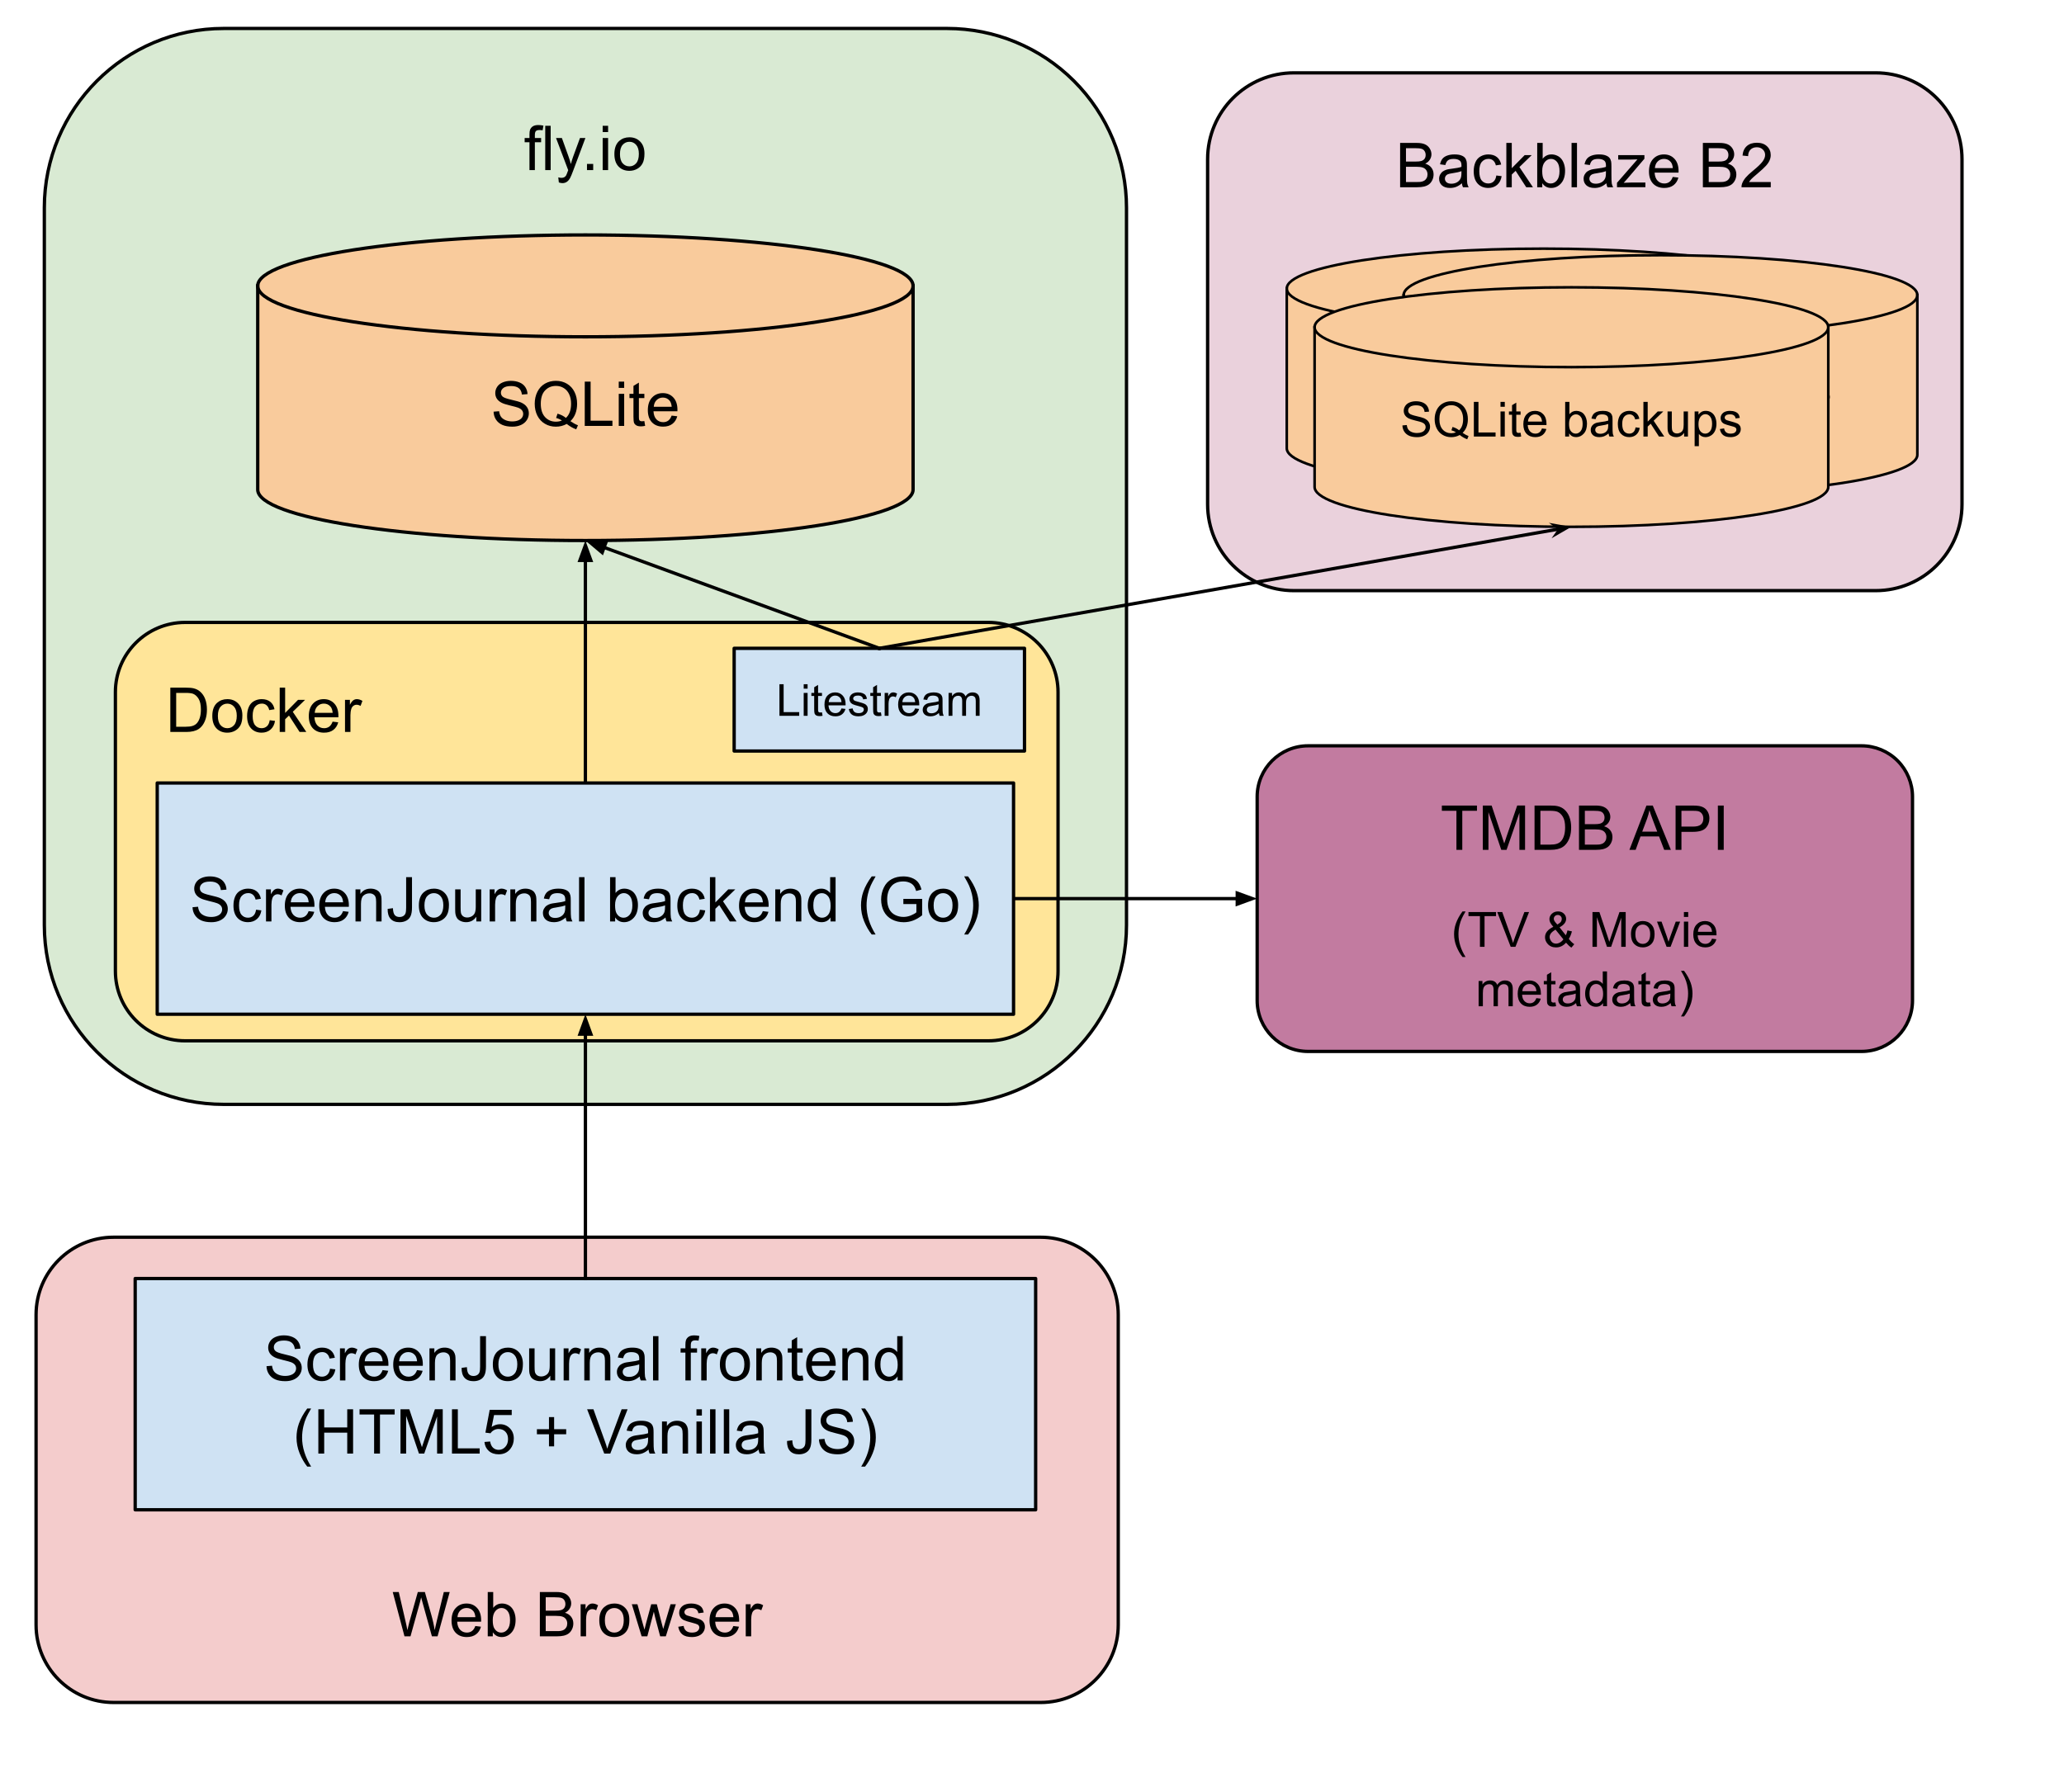
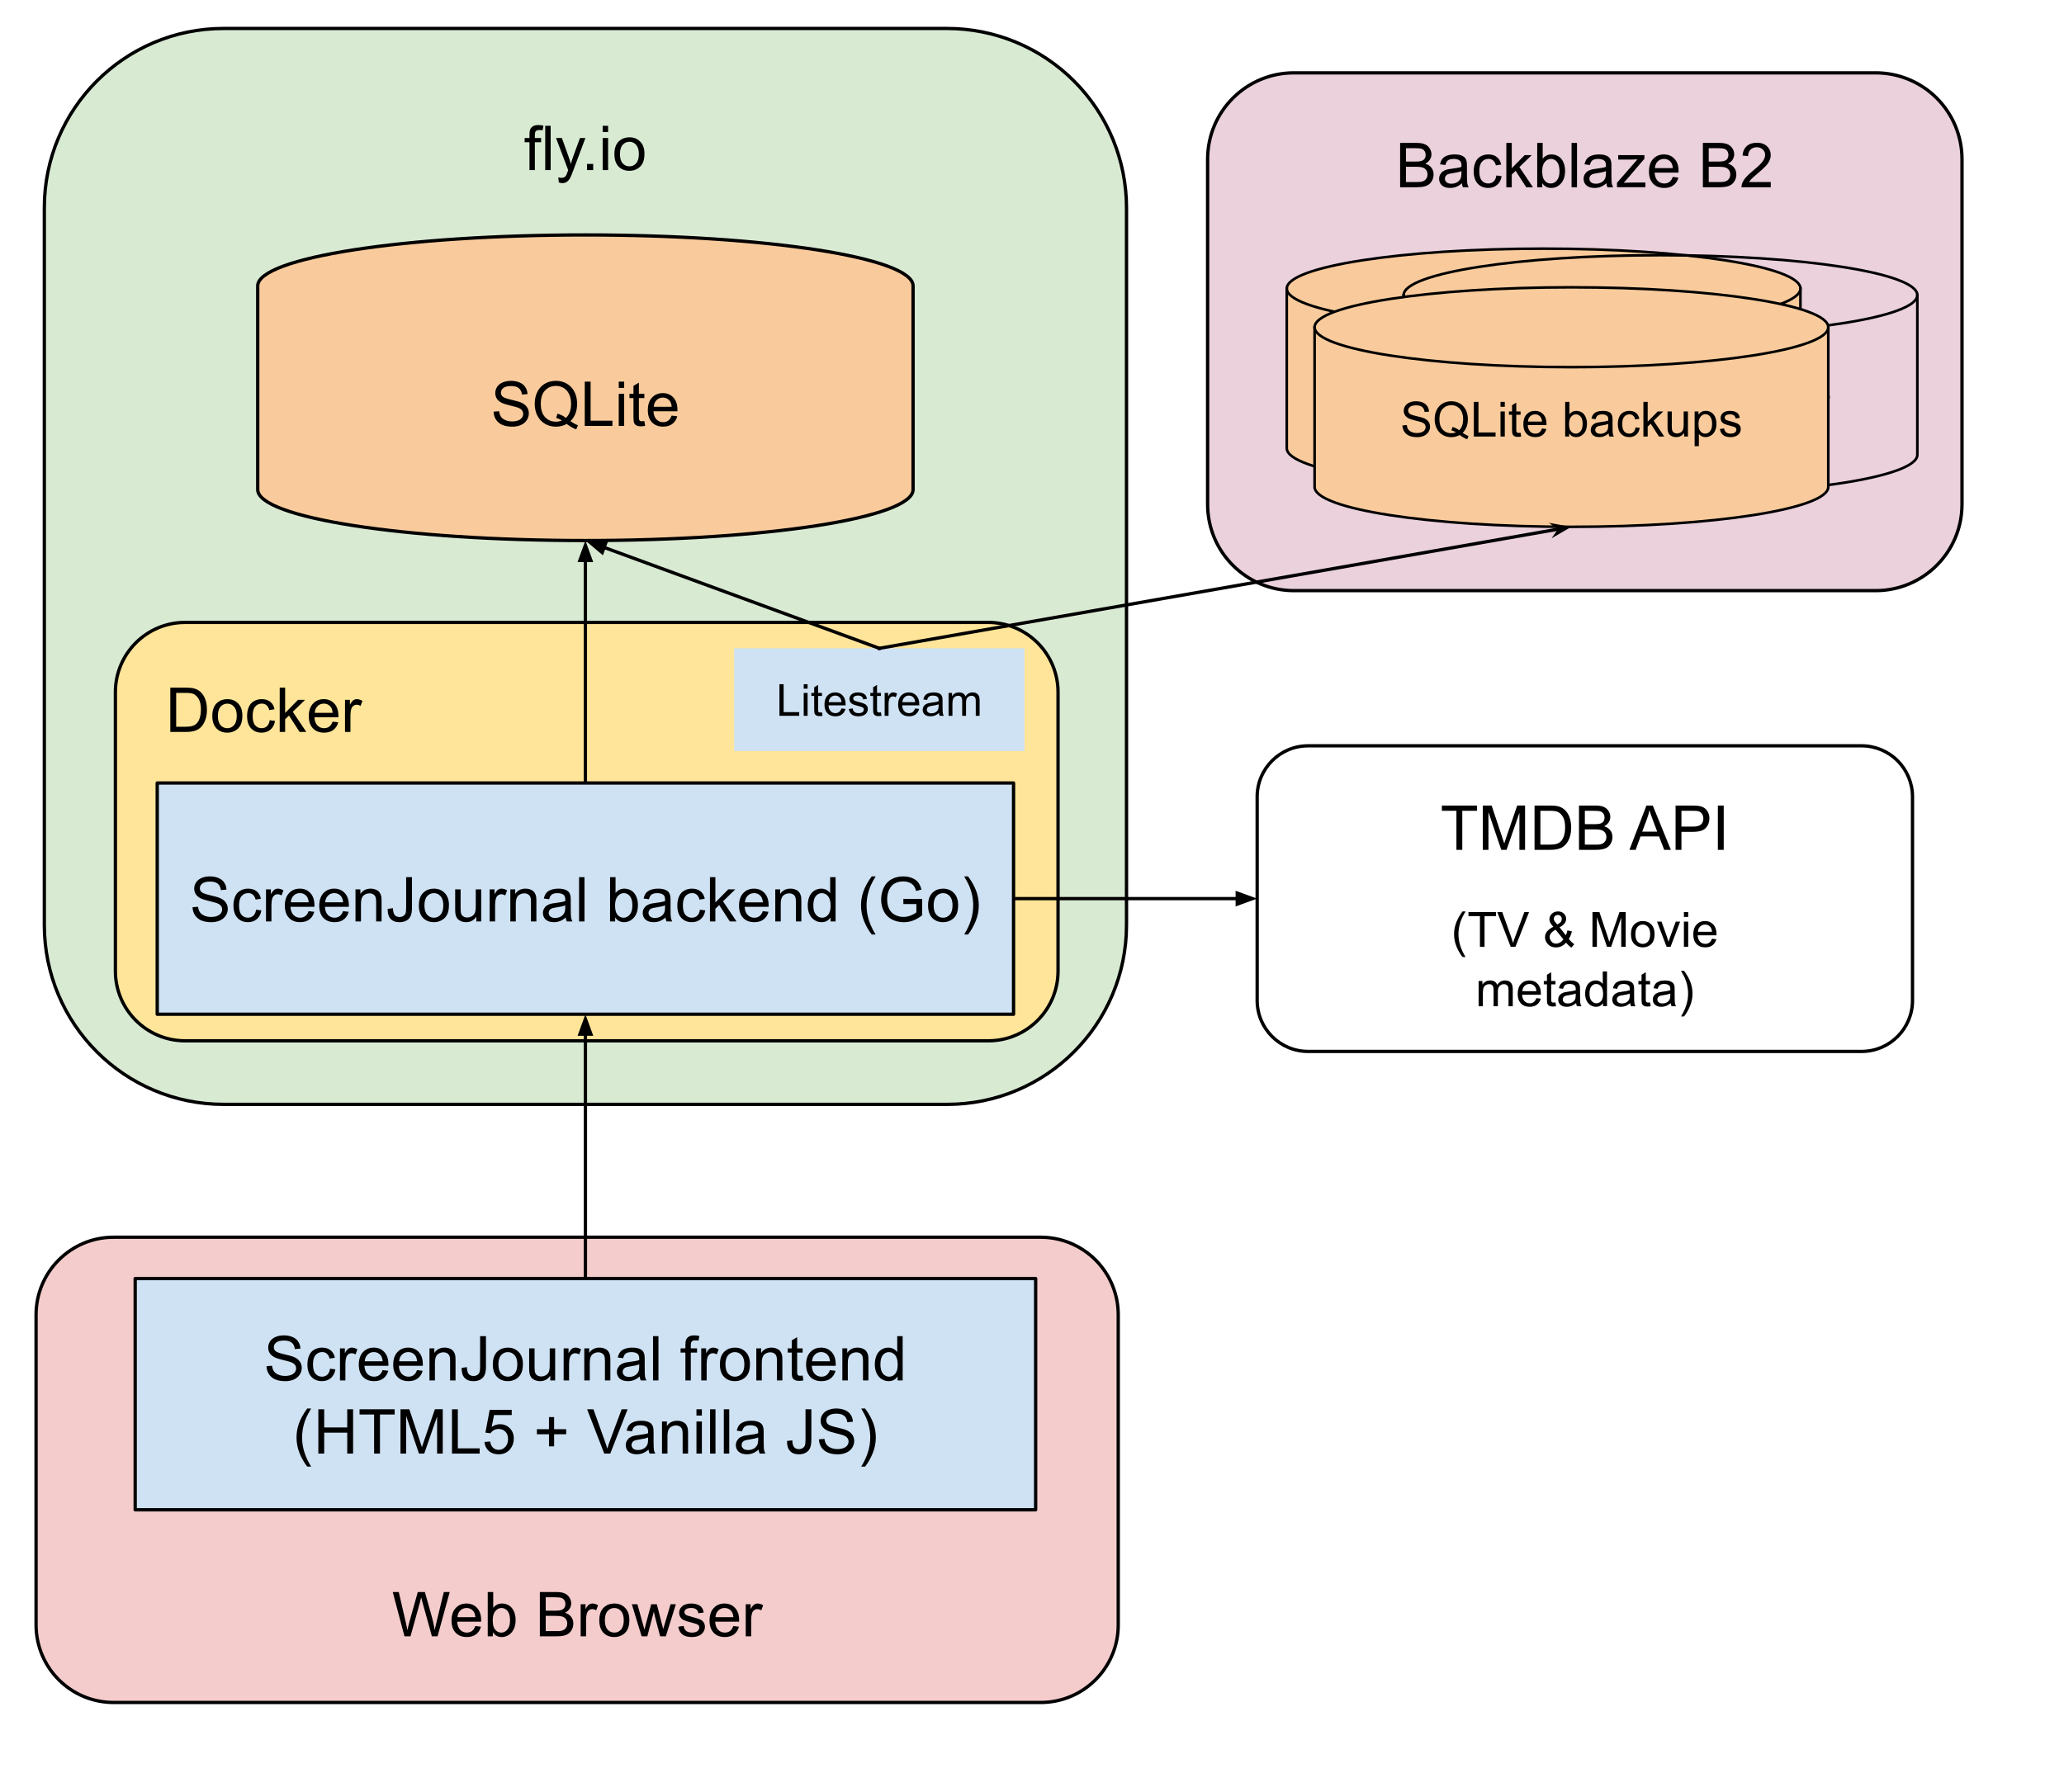
<svg xmlns="http://www.w3.org/2000/svg" version="1.1" viewBox="0.0 0.0 903.0 784.0" fill="none" stroke="none" stroke-linecap="square" stroke-miterlimit="10">
  <clipPath id="p.0">
    <path d="m0 0l903.0 0l0 784.0l-903.0 0l0 -784.0z" clip-rule="nonzero" />
  </clipPath>
  <g clip-path="url(#p.0)">
    <path fill="#000000" fill-opacity="0.0" d="m0 0l903.0 0l0 784.0l-903.0 0z" fill-rule="evenodd" />
    <path fill="#ead1dc" d="m528.331 69.639l0 0c0 -20.857 16.908 -37.765 37.765 -37.765l254.518 0c10.016 0 19.621 3.979 26.704 11.061c7.082 7.082 11.061 16.688 11.061 26.704l0 151.054c0 20.857 -16.908 37.765 -37.765 37.765l-254.518 0c-20.857 0 -37.765 -16.908 -37.765 -37.765z" fill-rule="evenodd" />
    <path stroke="#000000" stroke-width="1.451" stroke-linejoin="round" stroke-linecap="butt" d="m528.331 69.639l0 0c0 -20.857 16.908 -37.765 37.765 -37.765l254.518 0c10.016 0 19.621 3.979 26.704 11.061c7.082 7.082 11.061 16.688 11.061 26.704l0 151.054c0 20.857 -16.908 37.765 -37.765 37.765l-254.518 0c-20.857 0 -37.765 -16.908 -37.765 -37.765z" fill-rule="evenodd" />
    <path fill="#000000" d="m612.551 81.932l0 -19.391l7.266 0q2.219 0 3.562 0.594q1.344 0.594 2.109 1.813q0.766 1.219 0.766 2.562q0 1.234 -0.688 2.344q-0.672 1.094 -2.031 1.766q1.766 0.516 2.703 1.766q0.953 1.234 0.953 2.922q0 1.375 -0.578 2.547q-0.578 1.156 -1.422 1.797q-0.844 0.641 -2.125 0.969q-1.281 0.312 -3.125 0.312l-7.391 0zm2.562 -11.234l4.188 0q1.703 0 2.453 -0.234q0.969 -0.281 1.469 -0.953q0.5 -0.688 0.5 -1.703q0 -0.969 -0.469 -1.688q-0.453 -0.734 -1.312 -1.0q-0.859 -0.281 -2.953 -0.281l-3.875 0l0 5.859zm0 8.953l4.828 0q1.234 0 1.75 -0.094q0.875 -0.156 1.469 -0.531q0.594 -0.375 0.984 -1.078q0.391 -0.703 0.391 -1.641q0 -1.078 -0.562 -1.875q-0.562 -0.797 -1.547 -1.125q-0.984 -0.328 -2.828 -0.328l-4.484 0l0 6.672zm24.467 0.547q-1.328 1.125 -2.562 1.594q-1.219 0.453 -2.609 0.453q-2.312 0 -3.562 -1.125q-1.234 -1.125 -1.234 -2.891q0 -1.031 0.469 -1.875q0.469 -0.859 1.219 -1.375q0.766 -0.516 1.719 -0.781q0.703 -0.188 2.109 -0.359q2.891 -0.344 4.25 -0.812q0.016 -0.5 0.016 -0.625q0 -1.453 -0.672 -2.047q-0.922 -0.812 -2.719 -0.812q-1.672 0 -2.484 0.594q-0.797 0.578 -1.172 2.078l-2.328 -0.312q0.312 -1.5 1.031 -2.406q0.734 -0.922 2.109 -1.422q1.375 -0.5 3.188 -0.5q1.797 0 2.922 0.422q1.125 0.422 1.656 1.062q0.531 0.641 0.734 1.625q0.125 0.609 0.125 2.188l0 3.172q0 3.328 0.141 4.203q0.156 0.875 0.609 1.688l-2.484 0q-0.375 -0.734 -0.469 -1.734zm-0.203 -5.312q-1.297 0.531 -3.891 0.906q-1.469 0.203 -2.078 0.469q-0.609 0.266 -0.938 0.781q-0.328 0.5 -0.328 1.125q0 0.953 0.719 1.594q0.719 0.625 2.109 0.625q1.375 0 2.438 -0.594q1.078 -0.609 1.578 -1.656q0.391 -0.797 0.391 -2.375l0 -0.875zm15.263 1.906l2.328 0.297q-0.375 2.422 -1.953 3.797q-1.578 1.359 -3.891 1.359q-2.875 0 -4.625 -1.875q-1.75 -1.891 -1.75 -5.406q0 -2.266 0.75 -3.969q0.75 -1.719 2.281 -2.562q1.547 -0.859 3.359 -0.859q2.297 0 3.75 1.156q1.453 1.156 1.859 3.281l-2.312 0.359q-0.328 -1.406 -1.172 -2.125q-0.844 -0.719 -2.031 -0.719q-1.797 0 -2.922 1.297q-1.125 1.281 -1.125 4.078q0 2.828 1.078 4.109q1.094 1.281 2.844 1.281q1.391 0 2.328 -0.859q0.953 -0.859 1.203 -2.641zm4.383 5.141l0 -19.391l2.375 0l0 11.063l5.641 -5.719l3.078 0l-5.375 5.219l5.922 8.828l-2.938 0l-4.641 -7.172l-1.688 1.609l0 5.562l-2.375 0zm15.727 0l-2.219 0l0 -19.391l2.391 0l0 6.922q1.5 -1.891 3.844 -1.891q1.297 0 2.453 0.531q1.156 0.516 1.906 1.469q0.75 0.938 1.172 2.281q0.422 1.328 0.422 2.844q0 3.609 -1.797 5.578q-1.781 1.969 -4.281 1.969q-2.484 0 -3.891 -2.078l0 1.766zm-0.031 -7.125q0 2.531 0.688 3.641q1.125 1.844 3.047 1.844q1.547 0 2.688 -1.344q1.141 -1.359 1.141 -4.047q0 -2.75 -1.094 -4.062q-1.094 -1.312 -2.641 -1.312q-1.547 0 -2.688 1.359q-1.141 1.359 -1.141 3.922zm12.841 7.125l0 -19.391l2.375 0l0 19.391l-2.375 0zm15.235 -1.734q-1.328 1.125 -2.562 1.594q-1.219 0.453 -2.609 0.453q-2.312 0 -3.562 -1.125q-1.234 -1.125 -1.234 -2.891q0 -1.031 0.469 -1.875q0.469 -0.859 1.219 -1.375q0.766 -0.516 1.719 -0.781q0.703 -0.188 2.109 -0.359q2.891 -0.344 4.25 -0.812q0.016 -0.5 0.016 -0.625q0 -1.453 -0.672 -2.047q-0.922 -0.812 -2.719 -0.812q-1.672 0 -2.484 0.594q-0.797 0.578 -1.172 2.078l-2.328 -0.312q0.312 -1.5 1.031 -2.406q0.734 -0.922 2.109 -1.422q1.375 -0.5 3.188 -0.5q1.797 0 2.922 0.422q1.125 0.422 1.656 1.062q0.531 0.641 0.734 1.625q0.125 0.609 0.125 2.188l0 3.172q0 3.328 0.141 4.203q0.156 0.875 0.609 1.688l-2.484 0q-0.375 -0.734 -0.469 -1.734zm-0.203 -5.312q-1.297 0.531 -3.891 0.906q-1.469 0.203 -2.078 0.469q-0.609 0.266 -0.938 0.781q-0.328 0.5 -0.328 1.125q0 0.953 0.719 1.594q0.719 0.625 2.109 0.625q1.375 0 2.438 -0.594q1.078 -0.609 1.578 -1.656q0.391 -0.797 0.391 -2.375l0 -0.875zm4.841 7.047l0 -1.938l8.938 -10.25q-1.516 0.078 -2.688 0.078l-5.719 0l0 -1.938l11.469 0l0 1.578l-7.594 8.906l-1.469 1.625q1.594 -0.109 3.0 -0.109l6.484 0l0 2.047l-12.422 0zm24.398 -4.516l2.469 0.297q-0.578 2.156 -2.156 3.344q-1.578 1.188 -4.016 1.188q-3.094 0 -4.906 -1.891q-1.797 -1.906 -1.797 -5.328q0 -3.531 1.828 -5.484q1.828 -1.969 4.734 -1.969q2.812 0 4.594 1.922q1.797 1.906 1.797 5.391q0 0.219 -0.016 0.641l-10.469 0q0.125 2.312 1.297 3.547q1.188 1.219 2.938 1.219q1.312 0 2.234 -0.688q0.938 -0.688 1.469 -2.188zm-7.812 -3.859l7.844 0q-0.156 -1.766 -0.891 -2.656q-1.141 -1.375 -2.953 -1.375q-1.641 0 -2.766 1.109q-1.109 1.094 -1.234 2.922zm20.989 8.375l0 -19.391l7.266 0q2.219 0 3.562 0.594q1.344 0.594 2.109 1.813q0.766 1.219 0.766 2.562q0 1.234 -0.688 2.344q-0.672 1.094 -2.031 1.766q1.766 0.516 2.703 1.766q0.953 1.234 0.953 2.922q0 1.375 -0.578 2.547q-0.578 1.156 -1.422 1.797q-0.844 0.641 -2.125 0.969q-1.281 0.312 -3.125 0.312l-7.391 0zm2.562 -11.234l4.188 0q1.703 0 2.453 -0.234q0.969 -0.281 1.469 -0.953q0.5 -0.688 0.5 -1.703q0 -0.969 -0.469 -1.688q-0.453 -0.734 -1.312 -1.0q-0.859 -0.281 -2.953 -0.281l-3.875 0l0 5.859zm0 8.953l4.828 0q1.234 0 1.75 -0.094q0.875 -0.156 1.469 -0.531q0.594 -0.375 0.984 -1.078q0.391 -0.703 0.391 -1.641q0 -1.078 -0.562 -1.875q-0.562 -0.797 -1.547 -1.125q-0.984 -0.328 -2.828 -0.328l-4.484 0l0 6.672zm27.139 0l0 2.281l-12.812 0q-0.016 -0.859 0.281 -1.656q0.5 -1.312 1.562 -2.578q1.078 -1.266 3.125 -2.938q3.156 -2.578 4.266 -4.094q1.109 -1.516 1.109 -2.875q0 -1.406 -1.016 -2.375q-1.0 -0.984 -2.625 -0.984q-1.719 0 -2.75 1.031q-1.031 1.031 -1.047 2.859l-2.453 -0.25q0.25 -2.734 1.891 -4.172q1.641 -1.438 4.406 -1.438q2.797 0 4.422 1.547q1.625 1.547 1.625 3.844q0 1.156 -0.484 2.281q-0.469 1.125 -1.578 2.375q-1.109 1.234 -3.672 3.406q-2.141 1.797 -2.75 2.438q-0.609 0.641 -1.0 1.297l9.5 0z" fill-rule="nonzero" />
    <path fill="#f4cccc" d="m15.78 575.331l0 0c0 -18.74 15.192 -33.932 33.932 -33.932l405.584 0c8.999 0 17.63 3.575 23.994 9.939c6.364 6.364 9.939 14.994 9.939 23.994l0 135.726c0 18.74 -15.192 33.932 -33.932 33.932l-405.584 0c-18.74 0 -33.932 -15.192 -33.932 -33.932z" fill-rule="evenodd" />
    <path stroke="#000000" stroke-width="1.451" stroke-linejoin="round" stroke-linecap="butt" d="m15.78 575.331l0 0c0 -18.74 15.192 -33.932 33.932 -33.932l405.584 0c8.999 0 17.63 3.575 23.994 9.939c6.364 6.364 9.939 14.994 9.939 23.994l0 135.726c0 18.74 -15.192 33.932 -33.932 33.932l-405.584 0c-18.74 0 -33.932 -15.192 -33.932 -33.932z" fill-rule="evenodd" />
    <path fill="#000000" d="m176.963 716.047l-5.141 -19.391l2.641 0l2.938 12.719q0.484 1.984 0.828 3.969q0.734 -3.109 0.875 -3.594l3.688 -13.094l3.094 0l2.766 9.812q1.047 3.656 1.516 6.875q0.375 -1.844 0.969 -4.219l3.031 -12.469l2.578 0l-5.312 19.391l-2.469 0l-4.094 -14.766q-0.516 -1.859 -0.609 -2.281q-0.297 1.344 -0.562 2.281l-4.109 14.766l-2.625 0zm30.99 -4.516l2.469 0.297q-0.578 2.156 -2.156 3.344q-1.578 1.188 -4.016 1.188q-3.094 0 -4.906 -1.891q-1.797 -1.906 -1.797 -5.328q0 -3.531 1.828 -5.484q1.828 -1.969 4.734 -1.969q2.812 0 4.594 1.922q1.797 1.906 1.797 5.391q0 0.219 -0.016 0.641l-10.469 0q0.125 2.312 1.297 3.547q1.188 1.219 2.938 1.219q1.312 0 2.234 -0.688q0.938 -0.688 1.469 -2.188zm-7.812 -3.859l7.844 0q-0.156 -1.766 -0.891 -2.656q-1.141 -1.375 -2.953 -1.375q-1.641 0 -2.766 1.109q-1.109 1.094 -1.234 2.922zm15.466 8.375l-2.219 0l0 -19.391l2.391 0l0 6.922q1.5 -1.891 3.844 -1.891q1.297 0 2.453 0.531q1.156 0.516 1.906 1.469q0.75 0.938 1.172 2.281q0.422 1.328 0.422 2.844q0 3.609 -1.797 5.578q-1.781 1.969 -4.281 1.969q-2.484 0 -3.891 -2.078l0 1.766zm-0.031 -7.125q0 2.531 0.688 3.641q1.125 1.844 3.047 1.844q1.547 0 2.688 -1.344q1.141 -1.359 1.141 -4.047q0 -2.75 -1.094 -4.062q-1.094 -1.312 -2.641 -1.312q-1.547 0 -2.688 1.359q-1.141 1.359 -1.141 3.922zm20.614 7.125l0 -19.391l7.266 0q2.219 0 3.562 0.594q1.344 0.594 2.109 1.812q0.766 1.219 0.766 2.562q0 1.234 -0.688 2.344q-0.672 1.094 -2.031 1.766q1.766 0.516 2.703 1.766q0.953 1.234 0.953 2.922q0 1.375 -0.578 2.547q-0.578 1.156 -1.422 1.797q-0.844 0.641 -2.125 0.969q-1.281 0.312 -3.125 0.312l-7.391 0zm2.562 -11.234l4.188 0q1.703 0 2.453 -0.234q0.969 -0.281 1.469 -0.953q0.5 -0.688 0.5 -1.703q0 -0.969 -0.469 -1.688q-0.453 -0.734 -1.312 -1.0q-0.859 -0.281 -2.953 -0.281l-3.875 0l0 5.859zm0 8.953l4.828 0q1.234 0 1.75 -0.094q0.875 -0.156 1.469 -0.531q0.594 -0.375 0.984 -1.078q0.391 -0.703 0.391 -1.641q0 -1.078 -0.562 -1.875q-0.562 -0.797 -1.547 -1.125q-0.984 -0.328 -2.828 -0.328l-4.484 0l0 6.672zm15.28 2.281l0 -14.047l2.141 0l0 2.141q0.812 -1.5 1.5 -1.969q0.703 -0.484 1.531 -0.484q1.203 0 2.453 0.766l-0.828 2.203q-0.875 -0.516 -1.734 -0.516q-0.781 0 -1.406 0.484q-0.625 0.469 -0.891 1.297q-0.391 1.266 -0.391 2.781l0 7.344l-2.375 0zm8.158 -7.016q0 -3.906 2.156 -5.781q1.812 -1.562 4.422 -1.562q2.891 0 4.734 1.906q1.844 1.891 1.844 5.234q0 2.703 -0.828 4.266q-0.812 1.547 -2.359 2.406q-1.547 0.859 -3.391 0.859q-2.953 0 -4.766 -1.891q-1.812 -1.891 -1.812 -5.438zm2.438 0q0 2.688 1.172 4.031q1.188 1.344 2.969 1.344q1.766 0 2.938 -1.344q1.188 -1.359 1.188 -4.109q0 -2.609 -1.188 -3.953q-1.188 -1.344 -2.938 -1.344q-1.781 0 -2.969 1.344q-1.172 1.328 -1.172 4.031zm16.091 7.016l-4.297 -14.047l2.453 0l2.234 8.109l0.844 3.016q0.047 -0.219 0.719 -2.891l2.234 -8.234l2.453 0l2.094 8.156l0.703 2.672l0.812 -2.703l2.406 -8.125l2.312 0l-4.391 14.047l-2.469 0l-2.234 -8.406l-0.547 -2.391l-2.844 10.797l-2.484 0zm16.008 -4.188l2.359 -0.375q0.203 1.422 1.109 2.172q0.906 0.75 2.531 0.75q1.641 0 2.422 -0.656q0.797 -0.672 0.797 -1.578q0 -0.812 -0.703 -1.266q-0.484 -0.312 -2.422 -0.812q-2.625 -0.656 -3.641 -1.141q-1.0 -0.484 -1.531 -1.328q-0.516 -0.859 -0.516 -1.891q0 -0.938 0.422 -1.734q0.438 -0.797 1.172 -1.328q0.562 -0.422 1.516 -0.703q0.953 -0.281 2.062 -0.281q1.641 0 2.891 0.484q1.25 0.469 1.844 1.281q0.594 0.812 0.828 2.172l-2.328 0.328q-0.156 -1.094 -0.922 -1.703q-0.766 -0.609 -2.141 -0.609q-1.641 0 -2.344 0.547q-0.703 0.547 -0.703 1.266q0 0.469 0.297 0.844q0.281 0.375 0.906 0.625q0.359 0.141 2.094 0.609q2.531 0.672 3.531 1.109q1.0 0.422 1.562 1.25q0.578 0.812 0.578 2.031q0 1.188 -0.703 2.25q-0.688 1.047 -2.0 1.625q-1.312 0.562 -2.969 0.562q-2.734 0 -4.172 -1.125q-1.422 -1.141 -1.828 -3.375zm24.102 -0.328l2.469 0.297q-0.578 2.156 -2.156 3.344q-1.578 1.188 -4.016 1.188q-3.094 0 -4.906 -1.891q-1.797 -1.906 -1.797 -5.328q0 -3.531 1.828 -5.484q1.828 -1.969 4.734 -1.969q2.812 0 4.594 1.922q1.797 1.906 1.797 5.391q0 0.219 -0.016 0.641l-10.469 0q0.125 2.312 1.297 3.547q1.188 1.219 2.938 1.219q1.312 0 2.234 -0.688q0.938 -0.688 1.469 -2.188zm-7.812 -3.859l7.844 0q-0.156 -1.766 -0.891 -2.656q-1.141 -1.375 -2.953 -1.375q-1.641 0 -2.766 1.109q-1.109 1.094 -1.234 2.922zm13.247 8.375l0 -14.047l2.141 0l0 2.141q0.812 -1.5 1.5 -1.969q0.703 -0.484 1.531 -0.484q1.203 0 2.453 0.766l-0.828 2.203q-0.875 -0.516 -1.734 -0.516q-0.781 0 -1.406 0.484q-0.625 0.469 -0.891 1.297q-0.391 1.266 -0.391 2.781l0 7.344l-2.375 0z" fill-rule="nonzero" />
    <path fill="#d9ead3" d="m19.393 90.925l0 0c0 -43.337 35.132 -78.469 78.469 -78.469l316.511 0l0 0c20.811 0 40.77 8.267 55.486 22.983c14.716 14.716 22.983 34.675 22.983 55.486l0 313.866c0 43.337 -35.132 78.469 -78.469 78.469l-316.511 0c-43.337 0 -78.469 -35.132 -78.469 -78.469z" fill-rule="evenodd" />
    <path stroke="#000000" stroke-width="1.451" stroke-linejoin="round" stroke-linecap="butt" d="m19.393 90.925l0 0c0 -43.337 35.132 -78.469 78.469 -78.469l316.511 0l0 0c20.811 0 40.77 8.267 55.486 22.983c14.716 14.716 22.983 34.675 22.983 55.486l0 313.866c0 43.337 -35.132 78.469 -78.469 78.469l-316.511 0c-43.337 0 -78.469 -35.132 -78.469 -78.469z" fill-rule="evenodd" />
    <path fill="#000000" d="m231.643 74.435l0 -12.188l-2.109 0l0 -1.859l2.109 0l0 -1.484q0 -1.422 0.25 -2.109q0.344 -0.922 1.203 -1.5q0.875 -0.578 2.422 -0.578q1.016 0 2.234 0.25l-0.359 2.062q-0.75 -0.125 -1.406 -0.125q-1.078 0 -1.531 0.469q-0.453 0.453 -0.453 1.719l0 1.297l2.734 0l0 1.859l-2.734 0l0 12.188l-2.359 0zm6.898 0l0 -19.391l2.375 0l0 19.391l-2.375 0zm5.953 5.406l-0.25 -2.234q0.766 0.219 1.359 0.219q0.781 0 1.25 -0.266q0.484 -0.266 0.797 -0.75q0.219 -0.359 0.719 -1.766q0.078 -0.203 0.219 -0.578l-5.328 -14.078l2.562 0l2.922 8.141q0.562 1.547 1.016 3.25q0.406 -1.641 0.984 -3.203l3.0 -8.188l2.375 0l-5.344 14.281q-0.859 2.312 -1.328 3.188q-0.641 1.172 -1.469 1.719q-0.812 0.562 -1.938 0.562q-0.688 0 -1.547 -0.297zm12.311 -5.406l0 -2.703l2.719 0l0 2.703l-2.719 0zm6.867 -16.641l0 -2.75l2.375 0l0 2.75l-2.375 0zm0 16.641l0 -14.047l2.375 0l0 14.047l-2.375 0zm5.125 -7.016q0 -3.906 2.156 -5.781q1.812 -1.562 4.422 -1.562q2.891 0 4.734 1.906q1.844 1.891 1.844 5.234q0 2.703 -0.828 4.266q-0.812 1.547 -2.359 2.406q-1.547 0.859 -3.391 0.859q-2.953 0 -4.766 -1.891q-1.812 -1.891 -1.812 -5.438zm2.438 0q0 2.688 1.172 4.031q1.188 1.344 2.969 1.344q1.766 0 2.938 -1.344q1.188 -1.359 1.188 -4.109q0 -2.609 -1.188 -3.953q-1.188 -1.344 -2.938 -1.344q-1.781 0 -2.969 1.344q-1.172 1.328 -1.172 4.031z" fill-rule="nonzero" />
    <path fill="#f9cb9c" d="m112.755 125.096l0 0c0 -12.309 64.184 -22.287 143.358 -22.287c79.175 0 143.358 9.978 143.358 22.287l0 89.149c0 12.309 -64.184 22.287 -143.358 22.287c-79.175 0 -143.358 -9.978 -143.358 -22.287z" fill-rule="evenodd" />
    <path fill="#000000" fill-opacity="0.0" d="m399.472 125.096l0 0c0 12.309 -64.184 22.287 -143.358 22.287c-79.175 0 -143.358 -9.978 -143.358 -22.287" fill-rule="evenodd" />
    <path fill="#000000" fill-opacity="0.0" d="m112.755 125.096l0 0c0 -12.309 64.184 -22.287 143.358 -22.287c79.175 0 143.358 9.978 143.358 22.287l0 89.149c0 12.309 -64.184 22.287 -143.358 22.287c-79.175 0 -143.358 -9.978 -143.358 -22.287z" fill-rule="evenodd" />
-     <path stroke="#000000" stroke-width="1.451" stroke-linejoin="round" stroke-linecap="butt" d="m399.472 125.096l0 0c0 12.309 -64.184 22.287 -143.358 22.287c-79.175 0 -143.358 -9.978 -143.358 -22.287" fill-rule="evenodd" />
    <path stroke="#000000" stroke-width="1.451" stroke-linejoin="round" stroke-linecap="butt" d="m112.755 125.096l0 0c0 -12.309 64.184 -22.287 143.358 -22.287c79.175 0 143.358 9.978 143.358 22.287l0 89.149c0 12.309 -64.184 22.287 -143.358 22.287c-79.175 0 -143.358 -9.978 -143.358 -22.287z" fill-rule="evenodd" />
    <path fill="#000000" d="m215.941 180.145l2.422 -0.203q0.172 1.453 0.797 2.391q0.625 0.922 1.938 1.5q1.328 0.578 2.984 0.578q1.469 0 2.594 -0.438q1.125 -0.438 1.672 -1.188q0.547 -0.766 0.547 -1.672q0 -0.906 -0.531 -1.578q-0.531 -0.688 -1.734 -1.156q-0.781 -0.297 -3.453 -0.938q-2.672 -0.641 -3.75 -1.219q-1.391 -0.719 -2.078 -1.797q-0.672 -1.078 -0.672 -2.422q0 -1.469 0.828 -2.734q0.844 -1.281 2.438 -1.938q1.609 -0.672 3.562 -0.672q2.156 0 3.797 0.703q1.656 0.688 2.531 2.047q0.891 1.344 0.953 3.047l-2.453 0.188q-0.203 -1.844 -1.344 -2.781q-1.141 -0.938 -3.375 -0.938q-2.328 0 -3.406 0.859q-1.062 0.844 -1.062 2.047q0 1.047 0.766 1.719q0.734 0.672 3.859 1.391q3.125 0.703 4.297 1.234q1.688 0.781 2.484 1.984q0.812 1.188 0.812 2.75q0 1.547 -0.891 2.922q-0.875 1.359 -2.531 2.125q-1.656 0.75 -3.734 0.75q-2.641 0 -4.422 -0.766q-1.766 -0.766 -2.781 -2.297q-1.016 -1.547 -1.062 -3.5zm33.623 4.156q1.781 1.234 3.297 1.797l-0.766 1.781q-2.078 -0.75 -4.156 -2.375q-2.156 1.203 -4.766 1.203q-2.625 0 -4.766 -1.266q-2.141 -1.266 -3.312 -3.562q-1.156 -2.312 -1.156 -5.188q0 -2.875 1.156 -5.219q1.172 -2.359 3.312 -3.594q2.156 -1.234 4.812 -1.234q2.688 0 4.844 1.281q2.156 1.281 3.281 3.578q1.141 2.281 1.141 5.172q0 2.391 -0.734 4.312q-0.719 1.906 -2.188 3.312zm-5.656 -3.281q2.234 0.625 3.672 1.859q2.266 -2.062 2.266 -6.203q0 -2.359 -0.812 -4.109q-0.797 -1.766 -2.344 -2.734q-1.531 -0.969 -3.453 -0.969q-2.859 0 -4.75 1.969q-1.891 1.953 -1.891 5.859q0 3.781 1.859 5.812q1.875 2.016 4.781 2.016q1.375 0 2.594 -0.516q-1.203 -0.781 -2.531 -1.109l0.609 -1.875zm11.922 5.359l0 -19.391l2.563 0l0 17.109l9.547 0l0 2.281l-12.109 0zm14.872 -16.641l0 -2.75l2.375 0l0 2.75l-2.375 0zm0 16.641l0 -14.047l2.375 0l0 14.047l-2.375 0zm11.203 -2.125l0.344 2.094q-1.016 0.219 -1.797 0.219q-1.297 0 -2.016 -0.406q-0.719 -0.422 -1.016 -1.078q-0.281 -0.672 -0.281 -2.812l0 -8.078l-1.75 0l0 -1.859l1.75 0l0 -3.469l2.375 -1.438l0 4.906l2.391 0l0 1.859l-2.391 0l0 8.203q0 1.016 0.125 1.312q0.125 0.297 0.406 0.469q0.281 0.172 0.812 0.172q0.391 0 1.047 -0.094zm11.929 -2.391l2.469 0.297q-0.578 2.156 -2.156 3.344q-1.578 1.188 -4.016 1.188q-3.094 0 -4.906 -1.891q-1.797 -1.906 -1.797 -5.328q0 -3.531 1.828 -5.484q1.828 -1.969 4.734 -1.969q2.812 0 4.594 1.922q1.797 1.906 1.797 5.391q0 0.219 -0.016 0.641l-10.469 0q0.125 2.312 1.297 3.547q1.188 1.219 2.938 1.219q1.312 0 2.234 -0.688q0.938 -0.688 1.469 -2.188zm-7.812 -3.859l7.844 0q-0.156 -1.766 -0.891 -2.656q-1.141 -1.375 -2.953 -1.375q-1.641 0 -2.766 1.109q-1.109 1.094 -1.234 2.922z" fill-rule="nonzero" />
    <path fill="#cfe2f3" d="m59.143 559.473l393.953 0l0 101.197l-393.953 0z" fill-rule="evenodd" />
    <path stroke="#000000" stroke-width="1.451" stroke-linejoin="round" stroke-linecap="butt" d="m59.143 559.473l393.953 0l0 101.197l-393.953 0z" fill-rule="evenodd" />
    <path fill="#000000" d="m116.593 597.833l2.422 -0.203q0.172 1.453 0.797 2.391q0.625 0.922 1.938 1.5q1.328 0.578 2.984 0.578q1.469 0 2.594 -0.438q1.125 -0.438 1.672 -1.188q0.547 -0.766 0.547 -1.672q0 -0.906 -0.531 -1.578q-0.531 -0.688 -1.734 -1.156q-0.781 -0.297 -3.453 -0.938q-2.672 -0.641 -3.75 -1.219q-1.391 -0.719 -2.078 -1.797q-0.672 -1.078 -0.672 -2.422q0 -1.469 0.828 -2.734q0.844 -1.281 2.438 -1.938q1.609 -0.672 3.562 -0.672q2.156 0 3.797 0.703q1.656 0.688 2.531 2.047q0.891 1.344 0.953 3.047l-2.453 0.188q-0.203 -1.844 -1.344 -2.781q-1.141 -0.938 -3.375 -0.938q-2.328 0 -3.406 0.859q-1.062 0.844 -1.062 2.047q0 1.047 0.766 1.719q0.734 0.672 3.859 1.391q3.125 0.703 4.297 1.234q1.688 0.781 2.484 1.984q0.812 1.188 0.812 2.75q0 1.547 -0.891 2.922q-0.875 1.359 -2.531 2.125q-1.656 0.75 -3.734 0.75q-2.641 0 -4.422 -0.766q-1.766 -0.766 -2.781 -2.297q-1.016 -1.547 -1.062 -3.5zm27.795 1.094l2.328 0.297q-0.375 2.422 -1.953 3.797q-1.578 1.359 -3.891 1.359q-2.875 0 -4.625 -1.875q-1.75 -1.891 -1.75 -5.406q0 -2.266 0.75 -3.969q0.75 -1.719 2.281 -2.562q1.547 -0.859 3.359 -0.859q2.297 0 3.75 1.156q1.453 1.156 1.859 3.281l-2.312 0.359q-0.328 -1.406 -1.172 -2.125q-0.844 -0.719 -2.031 -0.719q-1.797 0 -2.922 1.297q-1.125 1.281 -1.125 4.078q0 2.828 1.078 4.109q1.094 1.281 2.844 1.281q1.391 0 2.328 -0.859q0.953 -0.859 1.203 -2.641zm4.352 5.141l0 -14.047l2.141 0l0 2.141q0.812 -1.5 1.5 -1.969q0.703 -0.484 1.531 -0.484q1.203 0 2.453 0.766l-0.828 2.203q-0.875 -0.516 -1.734 -0.516q-0.781 0 -1.406 0.484q-0.625 0.469 -0.891 1.297q-0.391 1.266 -0.391 2.781l0 7.344l-2.375 0zm18.642 -4.516l2.469 0.297q-0.578 2.156 -2.156 3.344q-1.578 1.188 -4.016 1.188q-3.094 0 -4.906 -1.891q-1.797 -1.906 -1.797 -5.328q0 -3.531 1.828 -5.484q1.828 -1.969 4.734 -1.969q2.812 0 4.594 1.922q1.797 1.906 1.797 5.391q0 0.219 -0.016 0.641l-10.469 0q0.125 2.312 1.297 3.547q1.188 1.219 2.938 1.219q1.312 0 2.234 -0.688q0.938 -0.688 1.469 -2.188zm-7.812 -3.859l7.844 0q-0.156 -1.766 -0.891 -2.656q-1.141 -1.375 -2.953 -1.375q-1.641 0 -2.766 1.109q-1.109 1.094 -1.234 2.922zm22.872 3.859l2.469 0.297q-0.578 2.156 -2.156 3.344q-1.578 1.188 -4.016 1.188q-3.094 0 -4.906 -1.891q-1.797 -1.906 -1.797 -5.328q0 -3.531 1.828 -5.484q1.828 -1.969 4.734 -1.969q2.812 0 4.594 1.922q1.797 1.906 1.797 5.391q0 0.219 -0.016 0.641l-10.469 0q0.125 2.312 1.297 3.547q1.188 1.219 2.938 1.219q1.312 0 2.234 -0.688q0.938 -0.688 1.469 -2.188zm-7.812 -3.859l7.844 0q-0.156 -1.766 -0.891 -2.656q-1.141 -1.375 -2.953 -1.375q-1.641 0 -2.766 1.109q-1.109 1.094 -1.234 2.922zm13.263 8.375l0 -14.047l2.141 0l0 2.0q1.547 -2.312 4.469 -2.312q1.281 0 2.344 0.453q1.062 0.453 1.578 1.203q0.531 0.734 0.75 1.75q0.125 0.672 0.125 2.312l0 8.641l-2.375 0l0 -8.547q0 -1.453 -0.281 -2.172q-0.266 -0.719 -0.984 -1.141q-0.703 -0.438 -1.656 -0.438q-1.516 0 -2.625 0.969q-1.094 0.969 -1.094 3.656l0 7.672l-2.391 0zm14.06 -5.5l2.312 -0.312q0.094 2.219 0.828 3.047q0.75 0.812 2.047 0.812q0.969 0 1.672 -0.438q0.703 -0.453 0.969 -1.203q0.266 -0.766 0.266 -2.438l0 -13.359l2.562 0l0 13.219q0 2.438 -0.594 3.766q-0.578 1.328 -1.859 2.031q-1.281 0.703 -3.0 0.703q-2.547 0 -3.906 -1.469q-1.344 -1.469 -1.297 -4.359zm13.664 -1.516q0 -3.906 2.156 -5.781q1.812 -1.562 4.422 -1.562q2.891 0 4.734 1.906q1.844 1.891 1.844 5.234q0 2.703 -0.828 4.266q-0.812 1.547 -2.359 2.406q-1.547 0.859 -3.391 0.859q-2.953 0 -4.766 -1.891q-1.812 -1.891 -1.812 -5.438zm2.438 0q0 2.688 1.172 4.031q1.188 1.344 2.969 1.344q1.766 0 2.938 -1.344q1.188 -1.359 1.188 -4.109q0 -2.609 -1.188 -3.953q-1.188 -1.344 -2.938 -1.344q-1.781 0 -2.969 1.344q-1.172 1.328 -1.172 4.031zm22.7 7.016l0 -2.062q-1.641 2.375 -4.453 2.375q-1.25 0 -2.328 -0.469q-1.062 -0.484 -1.594 -1.203q-0.516 -0.719 -0.734 -1.766q-0.141 -0.703 -0.141 -2.219l0 -8.703l2.375 0l0 7.797q0 1.859 0.141 2.516q0.234 0.938 0.953 1.469q0.734 0.531 1.797 0.531q1.078 0 2.016 -0.547q0.938 -0.547 1.328 -1.484q0.391 -0.953 0.391 -2.75l0 -7.531l2.375 0l0 14.047l-2.125 0zm5.841 0l0 -14.047l2.141 0l0 2.141q0.812 -1.5 1.5 -1.969q0.703 -0.484 1.531 -0.484q1.203 0 2.453 0.766l-0.828 2.203q-0.875 -0.516 -1.734 -0.516q-0.781 0 -1.406 0.484q-0.625 0.469 -0.891 1.297q-0.391 1.266 -0.391 2.781l0 7.344l-2.375 0zm9.033 0l0 -14.047l2.141 0l0 2.0q1.547 -2.312 4.469 -2.312q1.281 0 2.344 0.453q1.062 0.453 1.578 1.203q0.531 0.734 0.75 1.75q0.125 0.672 0.125 2.312l0 8.641l-2.375 0l0 -8.547q0 -1.453 -0.281 -2.172q-0.266 -0.719 -0.984 -1.141q-0.703 -0.438 -1.656 -0.438q-1.516 0 -2.625 0.969q-1.094 0.969 -1.094 3.656l0 7.672l-2.391 0zm24.231 -1.734q-1.328 1.125 -2.562 1.594q-1.219 0.453 -2.609 0.453q-2.312 0 -3.562 -1.125q-1.234 -1.125 -1.234 -2.891q0 -1.031 0.469 -1.875q0.469 -0.859 1.219 -1.375q0.766 -0.516 1.719 -0.781q0.703 -0.188 2.109 -0.359q2.891 -0.344 4.25 -0.812q0.016 -0.5 0.016 -0.625q0 -1.453 -0.672 -2.047q-0.922 -0.812 -2.719 -0.812q-1.672 0 -2.484 0.594q-0.797 0.578 -1.172 2.078l-2.328 -0.312q0.312 -1.5 1.031 -2.406q0.734 -0.922 2.109 -1.422q1.375 -0.5 3.188 -0.5q1.797 0 2.922 0.422q1.125 0.422 1.656 1.062q0.531 0.641 0.734 1.625q0.125 0.609 0.125 2.188l0 3.172q0 3.328 0.141 4.203q0.156 0.875 0.609 1.688l-2.484 0q-0.375 -0.734 -0.469 -1.734zm-0.203 -5.312q-1.297 0.531 -3.891 0.906q-1.469 0.203 -2.078 0.469q-0.609 0.266 -0.938 0.781q-0.328 0.5 -0.328 1.125q0 0.953 0.719 1.594q0.719 0.625 2.109 0.625q1.375 0 2.438 -0.594q1.078 -0.609 1.578 -1.656q0.391 -0.797 0.391 -2.375l0 -0.875zm6.044 7.047l0 -19.391l2.375 0l0 19.391l-2.375 0zm14.164 0l0 -12.188l-2.109 0l0 -1.859l2.109 0l0 -1.484q0 -1.422 0.25 -2.109q0.344 -0.922 1.203 -1.5q0.875 -0.578 2.422 -0.578q1.016 0 2.234 0.25l-0.359 2.062q-0.75 -0.125 -1.406 -0.125q-1.078 0 -1.531 0.469q-0.453 0.453 -0.453 1.719l0 1.297l2.734 0l0 1.859l-2.734 0l0 12.188l-2.359 0zm6.929 0l0 -14.047l2.141 0l0 2.141q0.812 -1.5 1.5 -1.969q0.703 -0.484 1.531 -0.484q1.203 0 2.453 0.766l-0.828 2.203q-0.875 -0.516 -1.734 -0.516q-0.781 0 -1.406 0.484q-0.625 0.469 -0.891 1.297q-0.391 1.266 -0.391 2.781l0 7.344l-2.375 0zm8.158 -7.016q0 -3.906 2.156 -5.781q1.812 -1.562 4.422 -1.562q2.891 0 4.734 1.906q1.844 1.891 1.844 5.234q0 2.703 -0.828 4.266q-0.812 1.547 -2.359 2.406q-1.547 0.859 -3.391 0.859q-2.953 0 -4.766 -1.891q-1.812 -1.891 -1.812 -5.438zm2.438 0q0 2.688 1.172 4.031q1.188 1.344 2.969 1.344q1.766 0 2.938 -1.344q1.188 -1.359 1.188 -4.109q0 -2.609 -1.188 -3.953q-1.188 -1.344 -2.938 -1.344q-1.781 0 -2.969 1.344q-1.172 1.328 -1.172 4.031zm13.497 7.016l0 -14.047l2.141 0l0 2.0q1.547 -2.312 4.469 -2.312q1.281 0 2.344 0.453q1.062 0.453 1.578 1.203q0.531 0.734 0.75 1.75q0.125 0.672 0.125 2.312l0 8.641l-2.375 0l0 -8.547q0 -1.453 -0.281 -2.172q-0.266 -0.719 -0.984 -1.141q-0.703 -0.438 -1.656 -0.438q-1.516 0 -2.625 0.969q-1.094 0.969 -1.094 3.656l0 7.672l-2.391 0zm20.263 -2.125l0.344 2.094q-1.016 0.219 -1.797 0.219q-1.297 0 -2.016 -0.406q-0.719 -0.422 -1.016 -1.078q-0.281 -0.672 -0.281 -2.812l0 -8.078l-1.75 0l0 -1.859l1.75 0l0 -3.469l2.375 -1.438l0 4.906l2.391 0l0 1.859l-2.391 0l0 8.203q0 1.016 0.125 1.312q0.125 0.297 0.406 0.469q0.281 0.172 0.812 0.172q0.391 0 1.047 -0.094zm11.929 -2.391l2.469 0.297q-0.578 2.156 -2.156 3.344q-1.578 1.188 -4.016 1.188q-3.094 0 -4.906 -1.891q-1.797 -1.906 -1.797 -5.328q0 -3.531 1.828 -5.484q1.828 -1.969 4.734 -1.969q2.812 0 4.594 1.922q1.797 1.906 1.797 5.391q0 0.219 -0.016 0.641l-10.469 0q0.125 2.312 1.297 3.547q1.188 1.219 2.938 1.219q1.312 0 2.234 -0.688q0.938 -0.688 1.469 -2.188zm-7.812 -3.859l7.844 0q-0.156 -1.766 -0.891 -2.656q-1.141 -1.375 -2.953 -1.375q-1.641 0 -2.766 1.109q-1.109 1.094 -1.234 2.922zm13.263 8.375l0 -14.047l2.141 0l0 2.0q1.547 -2.312 4.469 -2.312q1.281 0 2.344 0.453q1.062 0.453 1.578 1.203q0.531 0.734 0.75 1.75q0.125 0.672 0.125 2.312l0 8.641l-2.375 0l0 -8.547q0 -1.453 -0.281 -2.172q-0.266 -0.719 -0.984 -1.141q-0.703 -0.438 -1.656 -0.438q-1.516 0 -2.625 0.969q-1.094 0.969 -1.094 3.656l0 7.672l-2.391 0zm24.169 0l0 -1.766q-1.328 2.078 -3.922 2.078q-1.688 0 -3.094 -0.922q-1.406 -0.922 -2.188 -2.578q-0.766 -1.672 -0.766 -3.812q0 -2.109 0.703 -3.812q0.703 -1.719 2.094 -2.625q1.406 -0.922 3.141 -0.922q1.266 0 2.25 0.547q1.0 0.531 1.625 1.391l0 -6.969l2.375 0l0 19.391l-2.219 0zm-7.516 -7.0q0 2.688 1.125 4.031q1.141 1.328 2.688 1.328q1.562 0 2.656 -1.266q1.094 -1.281 1.094 -3.906q0 -2.875 -1.109 -4.219q-1.109 -1.359 -2.734 -1.359q-1.594 0 -2.656 1.297q-1.062 1.297 -1.062 4.094z" fill-rule="nonzero" />
    <path fill="#000000" d="m134.415 641.77q-1.969 -2.484 -3.328 -5.812q-1.359 -3.344 -1.359 -6.906q0 -3.156 1.016 -6.031q1.188 -3.344 3.672 -6.672l1.703 0q-1.594 2.75 -2.109 3.938q-0.812 1.812 -1.266 3.797q-0.578 2.484 -0.578 4.984q0 6.359 3.953 12.703l-1.703 0zm4.861 -5.703l0 -19.391l2.562 0l0 7.969l10.078 0l0 -7.969l2.562 0l0 19.391l-2.562 0l0 -9.141l-10.078 0l0 9.141l-2.562 0zm24.399 0l0 -17.094l-6.375 0l0 -2.297l15.359 0l0 2.297l-6.422 0l0 17.094l-2.562 0zm11.54 0l0 -19.391l3.859 0l4.578 13.734q0.641 1.922 0.938 2.859q0.328 -1.047 1.031 -3.094l4.641 -13.5l3.438 0l0 19.391l-2.469 0l0 -16.219l-5.625 16.219l-2.312 0l-5.609 -16.5l0 16.5l-2.469 0zm22.525 0l0 -19.391l2.562 0l0 17.109l9.547 0l0 2.281l-12.109 0zm14.2 -5.078l2.5 -0.203q0.281 1.812 1.281 2.734q1.016 0.922 2.438 0.922q1.719 0 2.906 -1.297q1.203 -1.297 1.203 -3.438q0 -2.031 -1.156 -3.203q-1.141 -1.188 -2.984 -1.188q-1.156 0 -2.078 0.531q-0.922 0.516 -1.453 1.344l-2.234 -0.281l1.875 -9.969l9.641 0l0 2.281l-7.734 0l-1.047 5.203q1.75 -1.203 3.672 -1.203q2.531 0 4.266 1.766q1.75 1.75 1.75 4.5q0 2.641 -1.531 4.562q-1.859 2.344 -5.094 2.344q-2.641 0 -4.312 -1.469q-1.672 -1.484 -1.906 -3.938zm28.239 1.938l0 -5.312l-5.281 0l0 -2.219l5.281 0l0 -5.281l2.25 0l0 5.281l5.281 0l0 2.219l-5.281 0l0 5.312l-2.25 0zm24.18 3.141l-7.5 -19.391l2.766 0l5.047 14.094q0.609 1.688 1.016 3.172q0.453 -1.594 1.047 -3.172l5.234 -14.094l2.609 0l-7.578 19.391l-2.641 0zm19.379 -1.734q-1.328 1.125 -2.562 1.594q-1.219 0.453 -2.609 0.453q-2.312 0 -3.562 -1.125q-1.234 -1.125 -1.234 -2.891q0 -1.031 0.469 -1.875q0.469 -0.859 1.219 -1.375q0.766 -0.516 1.719 -0.781q0.703 -0.188 2.109 -0.359q2.891 -0.344 4.25 -0.812q0.016 -0.5 0.016 -0.625q0 -1.453 -0.672 -2.047q-0.922 -0.812 -2.719 -0.812q-1.672 0 -2.484 0.594q-0.797 0.578 -1.172 2.078l-2.328 -0.312q0.312 -1.5 1.031 -2.406q0.734 -0.922 2.109 -1.422q1.375 -0.5 3.188 -0.5q1.797 0 2.922 0.422q1.125 0.422 1.656 1.062q0.531 0.641 0.734 1.625q0.125 0.609 0.125 2.188l0 3.172q0 3.328 0.141 4.203q0.156 0.875 0.609 1.688l-2.484 0q-0.375 -0.734 -0.469 -1.734zm-0.203 -5.312q-1.297 0.531 -3.891 0.906q-1.469 0.203 -2.078 0.469q-0.609 0.266 -0.938 0.781q-0.328 0.5 -0.328 1.125q0 0.953 0.719 1.594q0.719 0.625 2.109 0.625q1.375 0 2.438 -0.594q1.078 -0.609 1.578 -1.656q0.391 -0.797 0.391 -2.375l0 -0.875zm6.091 7.047l0 -14.047l2.141 0l0 2.0q1.547 -2.312 4.469 -2.312q1.281 0 2.344 0.453q1.062 0.453 1.578 1.203q0.531 0.734 0.75 1.75q0.125 0.672 0.125 2.312l0 8.641l-2.375 0l0 -8.547q0 -1.453 -0.281 -2.172q-0.266 -0.719 -0.984 -1.141q-0.703 -0.438 -1.656 -0.438q-1.516 0 -2.625 0.969q-1.094 0.969 -1.094 3.656l0 7.672l-2.391 0zm15.075 -16.641l0 -2.75l2.375 0l0 2.75l-2.375 0zm0 16.641l0 -14.047l2.375 0l0 14.047l-2.375 0zm5.953 0l0 -19.391l2.375 0l0 19.391l-2.375 0zm6.016 0l0 -19.391l2.375 0l0 19.391l-2.375 0zm15.235 -1.734q-1.328 1.125 -2.562 1.594q-1.219 0.453 -2.609 0.453q-2.312 0 -3.562 -1.125q-1.234 -1.125 -1.234 -2.891q0 -1.031 0.469 -1.875q0.469 -0.859 1.219 -1.375q0.766 -0.516 1.719 -0.781q0.703 -0.188 2.109 -0.359q2.891 -0.344 4.25 -0.812q0.016 -0.5 0.016 -0.625q0 -1.453 -0.672 -2.047q-0.922 -0.812 -2.719 -0.812q-1.672 0 -2.484 0.594q-0.797 0.578 -1.172 2.078l-2.328 -0.312q0.312 -1.5 1.031 -2.406q0.734 -0.922 2.109 -1.422q1.375 -0.5 3.188 -0.5q1.797 0 2.922 0.422q1.125 0.422 1.656 1.062q0.531 0.641 0.734 1.625q0.125 0.609 0.125 2.188l0 3.172q0 3.328 0.141 4.203q0.156 0.875 0.609 1.688l-2.484 0q-0.375 -0.734 -0.469 -1.734zm-0.203 -5.312q-1.297 0.531 -3.891 0.906q-1.469 0.203 -2.078 0.469q-0.609 0.266 -0.938 0.781q-0.328 0.5 -0.328 1.125q0 0.953 0.719 1.594q0.719 0.625 2.109 0.625q1.375 0 2.438 -0.594q1.078 -0.609 1.578 -1.656q0.391 -0.797 0.391 -2.375l0 -0.875zm12.614 1.547l2.312 -0.312q0.094 2.219 0.828 3.047q0.75 0.812 2.047 0.812q0.969 0 1.672 -0.438q0.703 -0.453 0.969 -1.203q0.266 -0.766 0.266 -2.438l0 -13.359l2.562 0l0 13.219q0 2.438 -0.594 3.766q-0.578 1.328 -1.859 2.031q-1.281 0.703 -3.0 0.703q-2.547 0 -3.906 -1.469q-1.344 -1.469 -1.297 -4.359zm13.977 -0.734l2.422 -0.203q0.172 1.453 0.797 2.391q0.625 0.922 1.938 1.5q1.328 0.578 2.984 0.578q1.469 0 2.594 -0.438q1.125 -0.438 1.672 -1.188q0.547 -0.766 0.547 -1.672q0 -0.906 -0.531 -1.578q-0.531 -0.688 -1.734 -1.156q-0.781 -0.297 -3.453 -0.938q-2.672 -0.641 -3.75 -1.219q-1.391 -0.719 -2.078 -1.797q-0.672 -1.078 -0.672 -2.422q0 -1.469 0.828 -2.734q0.844 -1.281 2.438 -1.938q1.609 -0.672 3.562 -0.672q2.156 0 3.797 0.703q1.656 0.688 2.531 2.047q0.891 1.344 0.953 3.047l-2.453 0.188q-0.203 -1.844 -1.344 -2.781q-1.141 -0.938 -3.375 -0.938q-2.328 0 -3.406 0.859q-1.062 0.844 -1.062 2.047q0 1.047 0.766 1.719q0.734 0.672 3.859 1.391q3.125 0.703 4.297 1.234q1.688 0.781 2.484 1.984q0.812 1.188 0.812 2.75q0 1.547 -0.891 2.922q-0.875 1.359 -2.531 2.125q-1.656 0.75 -3.734 0.75q-2.641 0 -4.422 -0.766q-1.766 -0.766 -2.781 -2.297q-1.016 -1.547 -1.062 -3.5zm20.186 11.938l-1.703 0q3.953 -6.344 3.953 -12.703q0 -2.5 -0.562 -4.938q-0.453 -1.984 -1.266 -3.812q-0.516 -1.188 -2.125 -3.969l1.703 0q2.484 3.328 3.672 6.672q1.016 2.875 1.016 6.031q0 3.562 -1.375 6.906q-1.359 3.328 -3.312 5.812z" fill-rule="nonzero" />
    <path fill="#ffe599" d="m50.485 302.88l0 0c0 -16.853 13.662 -30.515 30.515 -30.515l351.379 0c8.093 0 15.855 3.215 21.577 8.938c5.723 5.723 8.938 13.484 8.938 21.577l0 122.057c0 16.853 -13.662 30.515 -30.515 30.515l-351.379 0l0 0c-16.853 0 -30.515 -13.662 -30.515 -30.515z" fill-rule="evenodd" />
    <path stroke="#000000" stroke-width="1.451" stroke-linejoin="round" stroke-linecap="butt" d="m50.485 302.88l0 0c0 -16.853 13.662 -30.515 30.515 -30.515l351.379 0c8.093 0 15.855 3.215 21.577 8.938c5.723 5.723 8.938 13.484 8.938 21.577l0 122.057c0 16.853 -13.662 30.515 -30.515 30.515l-351.379 0l0 0c-16.853 0 -30.515 -13.662 -30.515 -30.515z" fill-rule="evenodd" />
    <path fill="#000000" d="m74.516 320.298l0 -19.391l6.672 0q2.266 0 3.453 0.281q1.672 0.391 2.844 1.391q1.531 1.297 2.281 3.312q0.766 2.016 0.766 4.609q0 2.203 -0.516 3.922q-0.516 1.703 -1.328 2.828q-0.797 1.109 -1.766 1.75q-0.953 0.641 -2.312 0.969q-1.344 0.328 -3.109 0.328l-6.984 0zm2.562 -2.281l4.141 0q1.906 0 3.0 -0.359q1.094 -0.359 1.75 -1.016q0.906 -0.906 1.406 -2.438q0.516 -1.547 0.516 -3.75q0 -3.031 -1.0 -4.656q-1.0 -1.641 -2.422 -2.203q-1.031 -0.391 -3.328 -0.391l-4.062 0l0 14.812zm15.805 -4.734q0 -3.906 2.156 -5.781q1.812 -1.562 4.422 -1.562q2.891 0 4.734 1.906q1.844 1.891 1.844 5.234q0 2.703 -0.828 4.266q-0.812 1.547 -2.359 2.406q-1.547 0.859 -3.391 0.859q-2.953 0 -4.766 -1.891q-1.812 -1.891 -1.812 -5.438zm2.438 0q0 2.688 1.172 4.031q1.188 1.344 2.969 1.344q1.766 0 2.938 -1.344q1.188 -1.359 1.188 -4.109q0 -2.609 -1.188 -3.953q-1.188 -1.344 -2.938 -1.344q-1.781 0 -2.969 1.344q-1.172 1.328 -1.172 4.031zm22.669 1.875l2.328 0.297q-0.375 2.422 -1.953 3.797q-1.578 1.359 -3.891 1.359q-2.875 0 -4.625 -1.875q-1.75 -1.891 -1.75 -5.406q0 -2.266 0.75 -3.969q0.75 -1.719 2.281 -2.562q1.547 -0.859 3.359 -0.859q2.297 0 3.75 1.156q1.453 1.156 1.859 3.281l-2.312 0.359q-0.328 -1.406 -1.172 -2.125q-0.844 -0.719 -2.031 -0.719q-1.797 0 -2.922 1.297q-1.125 1.281 -1.125 4.078q0 2.828 1.078 4.109q1.094 1.281 2.844 1.281q1.391 0 2.328 -0.859q0.953 -0.859 1.203 -2.641zm4.383 5.141l0 -19.391l2.375 0l0 11.062l5.641 -5.719l3.078 0l-5.375 5.219l5.922 8.828l-2.938 0l-4.641 -7.172l-1.688 1.609l0 5.562l-2.375 0zm23.133 -4.516l2.469 0.297q-0.578 2.156 -2.156 3.344q-1.578 1.188 -4.016 1.188q-3.094 0 -4.906 -1.891q-1.797 -1.906 -1.797 -5.328q0 -3.531 1.828 -5.484q1.828 -1.969 4.734 -1.969q2.812 0 4.594 1.922q1.797 1.906 1.797 5.391q0 0.219 -0.016 0.641l-10.469 0q0.125 2.312 1.297 3.547q1.188 1.219 2.938 1.219q1.312 0 2.234 -0.688q0.938 -0.688 1.469 -2.188zm-7.812 -3.859l7.844 0q-0.156 -1.766 -0.891 -2.656q-1.141 -1.375 -2.953 -1.375q-1.641 0 -2.766 1.109q-1.109 1.094 -1.234 2.922zm13.247 8.375l0 -14.047l2.141 0l0 2.141q0.812 -1.5 1.5 -1.969q0.703 -0.484 1.531 -0.484q1.203 0 2.453 0.766l-0.828 2.203q-0.875 -0.516 -1.734 -0.516q-0.781 0 -1.406 0.484q-0.625 0.469 -0.891 1.297q-0.391 1.266 -0.391 2.781l0 7.344l-2.375 0z" fill-rule="nonzero" />
    <path fill="#000000" fill-opacity="0.0" d="m256.107 342.628l0 -106.11" fill-rule="evenodd" />
    <path stroke="#000000" stroke-width="1.451" stroke-linejoin="round" stroke-linecap="butt" d="m256.107 342.628l0 -97.402" fill-rule="evenodd" />
    <path fill="#000000" stroke="#000000" stroke-width="1.451" stroke-linecap="butt" d="m258.504 245.227l-2.397 -6.587l-2.397 6.587z" fill-rule="evenodd" />
    <path fill="#000000" fill-opacity="0.0" d="m443.43 393.227l106.583 0" fill-rule="evenodd" />
    <path stroke="#000000" stroke-width="1.451" stroke-linejoin="round" stroke-linecap="butt" d="m443.43 393.227l97.874 0" fill-rule="evenodd" />
    <path fill="#000000" stroke="#000000" stroke-width="1.451" stroke-linecap="butt" d="m541.303 395.624l6.587 -2.397l-6.587 -2.397z" fill-rule="evenodd" />
-     <path fill="#000000" fill-opacity="0.0" d="m256.12 559.473l0 -115.654" fill-rule="evenodd" />
    <path stroke="#000000" stroke-width="1.451" stroke-linejoin="round" stroke-linecap="butt" d="m256.12 559.473l0 -106.945" fill-rule="evenodd" />
    <path fill="#000000" stroke="#000000" stroke-width="1.451" stroke-linecap="butt" d="m258.517 452.528l-2.397 -6.587l-2.397 6.587z" fill-rule="evenodd" />
    <path fill="#cfe2f3" d="m68.784 342.628l374.646 0l0 101.197l-374.646 0z" fill-rule="evenodd" />
    <path stroke="#000000" stroke-width="1.451" stroke-linejoin="round" stroke-linecap="butt" d="m68.784 342.628l374.646 0l0 101.197l-374.646 0z" fill-rule="evenodd" />
    <path fill="#000000" d="m84.233 396.988l2.422 -0.203q0.172 1.453 0.797 2.391q0.625 0.922 1.938 1.5q1.328 0.578 2.984 0.578q1.469 0 2.594 -0.438q1.125 -0.438 1.672 -1.188q0.547 -0.766 0.547 -1.672q0 -0.906 -0.531 -1.578q-0.531 -0.688 -1.734 -1.156q-0.781 -0.297 -3.453 -0.938q-2.672 -0.641 -3.75 -1.219q-1.391 -0.719 -2.078 -1.797q-0.672 -1.078 -0.672 -2.422q0 -1.469 0.828 -2.734q0.844 -1.281 2.438 -1.938q1.609 -0.672 3.562 -0.672q2.156 0 3.797 0.703q1.656 0.688 2.531 2.047q0.891 1.344 0.953 3.047l-2.453 0.188q-0.203 -1.844 -1.344 -2.781q-1.141 -0.938 -3.375 -0.938q-2.328 0 -3.406 0.859q-1.062 0.844 -1.062 2.047q0 1.047 0.766 1.719q0.734 0.672 3.859 1.391q3.125 0.703 4.297 1.234q1.688 0.781 2.484 1.984q0.812 1.188 0.812 2.75q0 1.547 -0.891 2.922q-0.875 1.359 -2.531 2.125q-1.656 0.75 -3.734 0.75q-2.641 0 -4.422 -0.766q-1.766 -0.766 -2.781 -2.297q-1.016 -1.547 -1.062 -3.5zm27.795 1.094l2.328 0.297q-0.375 2.422 -1.953 3.797q-1.578 1.359 -3.891 1.359q-2.875 0 -4.625 -1.875q-1.75 -1.891 -1.75 -5.406q0 -2.266 0.75 -3.969q0.75 -1.719 2.281 -2.562q1.547 -0.859 3.359 -0.859q2.297 0 3.75 1.156q1.453 1.156 1.859 3.281l-2.312 0.359q-0.328 -1.406 -1.172 -2.125q-0.844 -0.719 -2.031 -0.719q-1.797 0 -2.922 1.297q-1.125 1.281 -1.125 4.078q0 2.828 1.078 4.109q1.094 1.281 2.844 1.281q1.391 0 2.328 -0.859q0.953 -0.859 1.203 -2.641zm4.352 5.141l0 -14.047l2.141 0l0 2.141q0.812 -1.5 1.5 -1.969q0.703 -0.484 1.531 -0.484q1.203 0 2.453 0.766l-0.828 2.203q-0.875 -0.516 -1.734 -0.516q-0.781 0 -1.406 0.484q-0.625 0.469 -0.891 1.297q-0.391 1.266 -0.391 2.781l0 7.344l-2.375 0zm18.642 -4.516l2.469 0.297q-0.578 2.156 -2.156 3.344q-1.578 1.188 -4.016 1.188q-3.094 0 -4.906 -1.891q-1.797 -1.906 -1.797 -5.328q0 -3.531 1.828 -5.484q1.828 -1.969 4.734 -1.969q2.812 0 4.594 1.922q1.797 1.906 1.797 5.391q0 0.219 -0.016 0.641l-10.469 0q0.125 2.312 1.297 3.547q1.188 1.219 2.938 1.219q1.312 0 2.234 -0.688q0.938 -0.688 1.469 -2.188zm-7.813 -3.859l7.844 0q-0.156 -1.766 -0.891 -2.656q-1.141 -1.375 -2.953 -1.375q-1.641 0 -2.766 1.109q-1.109 1.094 -1.234 2.922zm22.872 3.859l2.469 0.297q-0.578 2.156 -2.156 3.344q-1.578 1.188 -4.016 1.188q-3.094 0 -4.906 -1.891q-1.797 -1.906 -1.797 -5.328q0 -3.531 1.828 -5.484q1.828 -1.969 4.734 -1.969q2.812 0 4.594 1.922q1.797 1.906 1.797 5.391q0 0.219 -0.016 0.641l-10.469 0q0.125 2.312 1.297 3.547q1.188 1.219 2.938 1.219q1.312 0 2.234 -0.688q0.938 -0.688 1.469 -2.188zm-7.812 -3.859l7.844 0q-0.156 -1.766 -0.891 -2.656q-1.141 -1.375 -2.953 -1.375q-1.641 0 -2.766 1.109q-1.109 1.094 -1.234 2.922zm13.263 8.375l0 -14.047l2.141 0l0 2.0q1.547 -2.312 4.469 -2.312q1.281 0 2.344 0.453q1.062 0.453 1.578 1.203q0.531 0.734 0.75 1.75q0.125 0.672 0.125 2.312l0 8.641l-2.375 0l0 -8.547q0 -1.453 -0.281 -2.172q-0.266 -0.719 -0.984 -1.141q-0.703 -0.438 -1.656 -0.438q-1.516 0 -2.625 0.969q-1.094 0.969 -1.094 3.656l0 7.672l-2.391 0zm14.06 -5.5l2.312 -0.312q0.094 2.219 0.828 3.047q0.75 0.812 2.047 0.812q0.969 0 1.672 -0.438q0.703 -0.453 0.969 -1.203q0.266 -0.766 0.266 -2.438l0 -13.359l2.562 0l0 13.219q0 2.438 -0.594 3.766q-0.578 1.328 -1.859 2.031q-1.281 0.703 -3.0 0.703q-2.547 0 -3.906 -1.469q-1.344 -1.469 -1.297 -4.359zm13.664 -1.516q0 -3.906 2.156 -5.781q1.812 -1.562 4.422 -1.562q2.891 0 4.734 1.906q1.844 1.891 1.844 5.234q0 2.703 -0.828 4.266q-0.812 1.547 -2.359 2.406q-1.547 0.859 -3.391 0.859q-2.953 0 -4.766 -1.891q-1.812 -1.891 -1.812 -5.438zm2.438 0q0 2.688 1.172 4.031q1.188 1.344 2.969 1.344q1.766 0 2.938 -1.344q1.188 -1.359 1.188 -4.109q0 -2.609 -1.188 -3.953q-1.188 -1.344 -2.938 -1.344q-1.781 0 -2.969 1.344q-1.172 1.328 -1.172 4.031zm22.7 7.016l0 -2.062q-1.641 2.375 -4.453 2.375q-1.25 0 -2.328 -0.469q-1.062 -0.484 -1.594 -1.203q-0.516 -0.719 -0.734 -1.766q-0.141 -0.703 -0.141 -2.219l0 -8.703l2.375 0l0 7.797q0 1.859 0.141 2.516q0.234 0.938 0.953 1.469q0.734 0.531 1.797 0.531q1.078 0 2.016 -0.547q0.938 -0.547 1.328 -1.484q0.391 -0.953 0.391 -2.75l0 -7.531l2.375 0l0 14.047l-2.125 0zm5.841 0l0 -14.047l2.141 0l0 2.141q0.812 -1.5 1.5 -1.969q0.703 -0.484 1.531 -0.484q1.203 0 2.453 0.766l-0.828 2.203q-0.875 -0.516 -1.734 -0.516q-0.781 0 -1.406 0.484q-0.625 0.469 -0.891 1.297q-0.391 1.266 -0.391 2.781l0 7.344l-2.375 0zm9.033 0l0 -14.047l2.141 0l0 2.0q1.547 -2.312 4.469 -2.312q1.281 0 2.344 0.453q1.062 0.453 1.578 1.203q0.531 0.734 0.75 1.75q0.125 0.672 0.125 2.312l0 8.641l-2.375 0l0 -8.547q0 -1.453 -0.281 -2.172q-0.266 -0.719 -0.984 -1.141q-0.703 -0.438 -1.656 -0.438q-1.516 0 -2.625 0.969q-1.094 0.969 -1.094 3.656l0 7.672l-2.391 0zm24.231 -1.734q-1.328 1.125 -2.562 1.594q-1.219 0.453 -2.609 0.453q-2.312 0 -3.562 -1.125q-1.234 -1.125 -1.234 -2.891q0 -1.031 0.469 -1.875q0.469 -0.859 1.219 -1.375q0.766 -0.516 1.719 -0.781q0.703 -0.188 2.109 -0.359q2.891 -0.344 4.25 -0.812q0.016 -0.5 0.016 -0.625q0 -1.453 -0.672 -2.047q-0.922 -0.812 -2.719 -0.812q-1.672 0 -2.484 0.594q-0.797 0.578 -1.172 2.078l-2.328 -0.312q0.312 -1.5 1.031 -2.406q0.734 -0.922 2.109 -1.422q1.375 -0.5 3.188 -0.5q1.797 0 2.922 0.422q1.125 0.422 1.656 1.062q0.531 0.641 0.734 1.625q0.125 0.609 0.125 2.188l0 3.172q0 3.328 0.141 4.203q0.156 0.875 0.609 1.688l-2.484 0q-0.375 -0.734 -0.469 -1.734zm-0.203 -5.312q-1.297 0.531 -3.891 0.906q-1.469 0.203 -2.078 0.469q-0.609 0.266 -0.938 0.781q-0.328 0.5 -0.328 1.125q0 0.953 0.719 1.594q0.719 0.625 2.109 0.625q1.375 0 2.438 -0.594q1.078 -0.609 1.578 -1.656q0.391 -0.797 0.391 -2.375l0 -0.875zm6.044 7.047l0 -19.391l2.375 0l0 19.391l-2.375 0zm15.789 0l-2.219 0l0 -19.391l2.391 0l0 6.922q1.5 -1.891 3.844 -1.891q1.297 0 2.453 0.531q1.156 0.516 1.906 1.469q0.75 0.938 1.172 2.281q0.422 1.328 0.422 2.844q0 3.609 -1.797 5.578q-1.781 1.969 -4.281 1.969q-2.484 0 -3.891 -2.078l0 1.766zm-0.031 -7.125q0 2.531 0.688 3.641q1.125 1.844 3.047 1.844q1.547 0 2.688 -1.344q1.141 -1.359 1.141 -4.047q0 -2.75 -1.094 -4.062q-1.094 -1.312 -2.641 -1.312q-1.547 0 -2.688 1.359q-1.141 1.359 -1.141 3.922zm22.06 5.391q-1.328 1.125 -2.562 1.594q-1.219 0.453 -2.609 0.453q-2.312 0 -3.562 -1.125q-1.234 -1.125 -1.234 -2.891q0 -1.031 0.469 -1.875q0.469 -0.859 1.219 -1.375q0.766 -0.516 1.719 -0.781q0.703 -0.188 2.109 -0.359q2.891 -0.344 4.25 -0.812q0.016 -0.5 0.016 -0.625q0 -1.453 -0.672 -2.047q-0.922 -0.812 -2.719 -0.812q-1.672 0 -2.484 0.594q-0.797 0.578 -1.172 2.078l-2.328 -0.312q0.312 -1.5 1.031 -2.406q0.734 -0.922 2.109 -1.422q1.375 -0.5 3.188 -0.5q1.797 0 2.922 0.422q1.125 0.422 1.656 1.062q0.531 0.641 0.734 1.625q0.125 0.609 0.125 2.188l0 3.172q0 3.328 0.141 4.203q0.156 0.875 0.609 1.688l-2.484 0q-0.375 -0.734 -0.469 -1.734zm-0.203 -5.312q-1.297 0.531 -3.891 0.906q-1.469 0.203 -2.078 0.469q-0.609 0.266 -0.938 0.781q-0.328 0.5 -0.328 1.125q0 0.953 0.719 1.594q0.719 0.625 2.109 0.625q1.375 0 2.438 -0.594q1.078 -0.609 1.578 -1.656q0.391 -0.797 0.391 -2.375l0 -0.875zm15.263 1.906l2.328 0.297q-0.375 2.422 -1.953 3.797q-1.578 1.359 -3.891 1.359q-2.875 0 -4.625 -1.875q-1.75 -1.891 -1.75 -5.406q0 -2.266 0.75 -3.969q0.75 -1.719 2.281 -2.562q1.547 -0.859 3.359 -0.859q2.297 0 3.75 1.156q1.453 1.156 1.859 3.281l-2.312 0.359q-0.328 -1.406 -1.172 -2.125q-0.844 -0.719 -2.031 -0.719q-1.797 0 -2.922 1.297q-1.125 1.281 -1.125 4.078q0 2.828 1.078 4.109q1.094 1.281 2.844 1.281q1.391 0 2.328 -0.859q0.953 -0.859 1.203 -2.641zm4.383 5.141l0 -19.391l2.375 0l0 11.062l5.641 -5.719l3.078 0l-5.375 5.219l5.922 8.828l-2.938 0l-4.641 -7.172l-1.688 1.609l0 5.562l-2.375 0zm23.133 -4.516l2.469 0.297q-0.578 2.156 -2.156 3.344q-1.578 1.188 -4.016 1.188q-3.094 0 -4.906 -1.891q-1.797 -1.906 -1.797 -5.328q0 -3.531 1.828 -5.484q1.828 -1.969 4.734 -1.969q2.812 0 4.594 1.922q1.797 1.906 1.797 5.391q0 0.219 -0.016 0.641l-10.469 0q0.125 2.312 1.297 3.547q1.188 1.219 2.938 1.219q1.312 0 2.234 -0.688q0.938 -0.688 1.469 -2.188zm-7.812 -3.859l7.844 0q-0.156 -1.766 -0.891 -2.656q-1.141 -1.375 -2.953 -1.375q-1.641 0 -2.766 1.109q-1.109 1.094 -1.234 2.922zm13.263 8.375l0 -14.047l2.141 0l0 2.0q1.547 -2.312 4.469 -2.312q1.281 0 2.344 0.453q1.062 0.453 1.578 1.203q0.531 0.734 0.75 1.75q0.125 0.672 0.125 2.312l0 8.641l-2.375 0l0 -8.547q0 -1.453 -0.281 -2.172q-0.266 -0.719 -0.984 -1.141q-0.703 -0.438 -1.656 -0.438q-1.516 0 -2.625 0.969q-1.094 0.969 -1.094 3.656l0 7.672l-2.391 0zm24.169 0l0 -1.766q-1.328 2.078 -3.922 2.078q-1.688 0 -3.094 -0.922q-1.406 -0.922 -2.188 -2.578q-0.766 -1.672 -0.766 -3.812q0 -2.109 0.703 -3.812q0.703 -1.719 2.094 -2.625q1.406 -0.922 3.141 -0.922q1.266 0 2.25 0.547q1.0 0.531 1.625 1.391l0 -6.969l2.375 0l0 19.391l-2.219 0zm-7.516 -7.0q0 2.688 1.125 4.031q1.141 1.328 2.688 1.328q1.562 0 2.656 -1.266q1.094 -1.281 1.094 -3.906q0 -2.875 -1.109 -4.219q-1.109 -1.359 -2.734 -1.359q-1.594 0 -2.656 1.297q-1.062 1.297 -1.062 4.094zm25.536 12.703q-1.969 -2.484 -3.328 -5.812q-1.359 -3.344 -1.359 -6.906q0 -3.156 1.016 -6.031q1.188 -3.344 3.672 -6.672l1.703 0q-1.594 2.75 -2.109 3.938q-0.812 1.812 -1.266 3.797q-0.578 2.484 -0.578 4.984q0 6.359 3.953 12.703l-1.703 0zm13.845 -13.312l0 -2.266l8.219 -0.016l0 7.188q-1.891 1.516 -3.906 2.281q-2.016 0.75 -4.125 0.75q-2.859 0 -5.188 -1.219q-2.328 -1.219 -3.531 -3.531q-1.188 -2.328 -1.188 -5.172q0 -2.828 1.188 -5.281q1.188 -2.453 3.406 -3.641q2.219 -1.203 5.109 -1.203q2.109 0 3.797 0.688q1.703 0.672 2.672 1.891q0.969 1.219 1.469 3.172l-2.312 0.641q-0.438 -1.484 -1.094 -2.328q-0.641 -0.844 -1.844 -1.344q-1.203 -0.516 -2.672 -0.516q-1.75 0 -3.047 0.531q-1.281 0.531 -2.062 1.406q-0.781 0.875 -1.219 1.922q-0.75 1.797 -0.75 3.906q0 2.578 0.891 4.328q0.906 1.75 2.609 2.594q1.703 0.844 3.625 0.844q1.656 0 3.234 -0.641q1.594 -0.641 2.422 -1.375l0 -3.609l-5.703 0zm10.812 0.594q0 -3.906 2.156 -5.781q1.812 -1.562 4.422 -1.562q2.891 0 4.734 1.906q1.844 1.891 1.844 5.234q0 2.703 -0.828 4.266q-0.812 1.547 -2.359 2.406q-1.547 0.859 -3.391 0.859q-2.953 0 -4.766 -1.891q-1.812 -1.891 -1.812 -5.438zm2.438 0q0 2.688 1.172 4.031q1.188 1.344 2.969 1.344q1.766 0 2.938 -1.344q1.188 -1.359 1.188 -4.109q0 -2.609 -1.188 -3.953q-1.188 -1.344 -2.938 -1.344q-1.781 0 -2.969 1.344q-1.172 1.328 -1.172 4.031zm15.06 12.719l-1.703 0q3.953 -6.344 3.953 -12.703q0 -2.5 -0.562 -4.938q-0.453 -1.984 -1.266 -3.812q-0.516 -1.188 -2.125 -3.969l1.703 0q2.484 3.328 3.672 6.672q1.016 2.875 1.016 6.031q0 3.562 -1.375 6.906q-1.359 3.328 -3.312 5.812z" fill-rule="nonzero" />
    <path fill="#f9cb9c" d="m562.96 126.275l0 0c0 -9.648 50.308 -17.469 112.365 -17.469c62.058 0 112.365 7.821 112.365 17.469l0 69.876c0 9.648 -50.308 17.469 -112.365 17.469c-62.058 0 -112.365 -7.821 -112.365 -17.469z" fill-rule="evenodd" />
    <path fill="#000000" fill-opacity="0.0" d="m787.691 126.275l0 0c0 9.648 -50.308 17.469 -112.365 17.469c-62.058 0 -112.365 -7.821 -112.365 -17.469" fill-rule="evenodd" />
    <path fill="#000000" fill-opacity="0.0" d="m562.96 126.275l0 0c0 -9.648 50.308 -17.469 112.365 -17.469c62.058 0 112.365 7.821 112.365 17.469l0 69.876c0 9.648 -50.308 17.469 -112.365 17.469c-62.058 0 -112.365 -7.821 -112.365 -17.469z" fill-rule="evenodd" />
    <path stroke="#000000" stroke-width="1.139" stroke-linejoin="round" stroke-linecap="butt" d="m787.691 126.275l0 0c0 9.648 -50.308 17.469 -112.365 17.469c-62.058 0 -112.365 -7.821 -112.365 -17.469" fill-rule="evenodd" />
    <path stroke="#000000" stroke-width="1.139" stroke-linejoin="round" stroke-linecap="butt" d="m562.96 126.275l0 0c0 -9.648 50.308 -17.469 112.365 -17.469c62.058 0 112.365 7.821 112.365 17.469l0 69.876c0 9.648 -50.308 17.469 -112.365 17.469c-62.058 0 -112.365 -7.821 -112.365 -17.469z" fill-rule="evenodd" />
    <path fill="#000000" d="m601.381 169.244l1.891 -0.172q0.141 1.141 0.625 1.875q0.5 0.734 1.531 1.188q1.047 0.438 2.328 0.438q1.156 0 2.031 -0.344q0.891 -0.344 1.312 -0.938q0.438 -0.594 0.438 -1.297q0 -0.719 -0.422 -1.25q-0.406 -0.531 -1.359 -0.891q-0.609 -0.234 -2.703 -0.734q-2.094 -0.516 -2.938 -0.953q-1.094 -0.578 -1.625 -1.422q-0.531 -0.844 -0.531 -1.891q0 -1.141 0.656 -2.141q0.656 -1.0 1.906 -1.516q1.25 -0.531 2.781 -0.531q1.688 0 2.969 0.547q1.297 0.547 1.984 1.609q0.703 1.047 0.766 2.391l-1.938 0.141q-0.156 -1.438 -1.047 -2.172q-0.891 -0.734 -2.641 -0.734q-1.828 0 -2.672 0.672q-0.828 0.656 -0.828 1.609q0 0.812 0.594 1.344q0.578 0.531 3.031 1.094q2.453 0.547 3.359 0.953q1.328 0.609 1.953 1.547q0.641 0.938 0.641 2.156q0 1.219 -0.703 2.297q-0.688 1.062 -1.984 1.672q-1.297 0.594 -2.938 0.594q-2.062 0 -3.453 -0.594q-1.391 -0.609 -2.188 -1.812q-0.781 -1.219 -0.828 -2.734zm26.34 3.25q1.406 0.969 2.594 1.406l-0.594 1.406q-1.641 -0.594 -3.266 -1.875q-1.688 0.953 -3.734 0.953q-2.062 0 -3.75 -1.0q-1.672 -1.0 -2.578 -2.797q-0.906 -1.797 -0.906 -4.062q0 -2.25 0.906 -4.094q0.922 -1.844 2.609 -2.797q1.688 -0.969 3.766 -0.969q2.094 0 3.781 1.0q1.703 1.0 2.578 2.797q0.891 1.797 0.891 4.047q0 1.875 -0.578 3.375q-0.562 1.5 -1.719 2.609zm-4.422 -2.578q1.75 0.5 2.875 1.453q1.766 -1.609 1.766 -4.859q0 -1.844 -0.625 -3.219q-0.625 -1.375 -1.828 -2.141q-1.203 -0.766 -2.703 -0.766q-2.25 0 -3.734 1.547q-1.484 1.531 -1.484 4.594q0 2.969 1.469 4.562q1.469 1.578 3.75 1.578q1.062 0 2.016 -0.406q-0.938 -0.609 -1.984 -0.875l0.484 -1.469zm9.333 4.203l0 -15.188l2.016 0l0 13.391l7.484 0l0 1.797l-9.5 0zm11.66 -13.047l0 -2.141l1.875 0l0 2.141l-1.875 0zm0 13.047l0 -11.0l1.875 0l0 11.0l-1.875 0zm8.777 -1.672l0.266 1.656q-0.781 0.156 -1.406 0.156q-1.016 0 -1.578 -0.312q-0.547 -0.328 -0.781 -0.844q-0.234 -0.531 -0.234 -2.203l0 -6.328l-1.359 0l0 -1.453l1.359 0l0 -2.734l1.859 -1.109l0 3.844l1.875 0l0 1.453l-1.875 0l0 6.422q0 0.797 0.094 1.031q0.109 0.234 0.328 0.375q0.219 0.125 0.641 0.125q0.312 0 0.812 -0.078zm9.364 -1.875l1.922 0.234q-0.453 1.703 -1.688 2.641q-1.234 0.922 -3.156 0.922q-2.406 0 -3.828 -1.484q-1.406 -1.484 -1.406 -4.172q0 -2.781 1.422 -4.312q1.438 -1.531 3.719 -1.531q2.203 0 3.594 1.5q1.406 1.5 1.406 4.234q0 0.156 -0.016 0.484l-8.203 0q0.109 1.812 1.031 2.781q0.922 0.969 2.297 0.969q1.031 0 1.75 -0.531q0.719 -0.547 1.156 -1.734zm-6.125 -3.016l6.141 0q-0.125 -1.391 -0.703 -2.078q-0.891 -1.078 -2.312 -1.078q-1.281 0 -2.156 0.859q-0.875 0.859 -0.969 2.297zm18.009 6.562l-1.734 0l0 -15.188l1.859 0l0 5.422q1.188 -1.484 3.016 -1.484q1.016 0 1.922 0.406q0.906 0.406 1.484 1.156q0.594 0.734 0.922 1.781q0.344 1.047 0.344 2.234q0 2.828 -1.406 4.375q-1.391 1.547 -3.359 1.547q-1.938 0 -3.047 -1.625l0 1.375zm-0.031 -5.578q0 1.969 0.547 2.859q0.875 1.438 2.375 1.438q1.219 0 2.109 -1.062q0.906 -1.062 0.906 -3.172q0 -2.156 -0.859 -3.172q-0.859 -1.031 -2.062 -1.031q-1.234 0 -2.125 1.062q-0.891 1.062 -0.891 3.078zm17.285 4.219q-1.031 0.875 -2.0 1.25q-0.953 0.359 -2.047 0.359q-1.812 0 -2.797 -0.875q-0.969 -0.891 -0.969 -2.281q0 -0.797 0.359 -1.469q0.375 -0.672 0.969 -1.078q0.594 -0.406 1.344 -0.609q0.547 -0.141 1.656 -0.281q2.266 -0.266 3.328 -0.641q0.016 -0.375 0.016 -0.484q0 -1.141 -0.531 -1.609q-0.719 -0.625 -2.125 -0.625q-1.312 0 -1.938 0.469q-0.625 0.453 -0.938 1.625l-1.812 -0.25q0.25 -1.172 0.812 -1.891q0.562 -0.719 1.641 -1.109q1.078 -0.391 2.5 -0.391q1.406 0 2.281 0.328q0.891 0.328 1.297 0.844q0.422 0.5 0.594 1.266q0.094 0.469 0.094 1.719l0 2.484q0 2.594 0.109 3.297q0.125 0.688 0.484 1.312l-1.953 0q-0.297 -0.578 -0.375 -1.359zm-0.156 -4.156q-1.016 0.406 -3.047 0.703q-1.141 0.156 -1.625 0.375q-0.469 0.203 -0.734 0.609q-0.266 0.391 -0.266 0.875q0 0.75 0.562 1.25q0.578 0.484 1.656 0.484q1.078 0 1.922 -0.469q0.844 -0.469 1.234 -1.281q0.297 -0.641 0.297 -1.875l0 -0.672zm11.957 1.484l1.828 0.234q-0.297 1.906 -1.531 2.984q-1.234 1.062 -3.047 1.062q-2.25 0 -3.625 -1.469q-1.375 -1.484 -1.375 -4.234q0 -1.781 0.594 -3.125q0.594 -1.344 1.797 -2.0q1.203 -0.672 2.625 -0.672q1.797 0 2.938 0.906q1.141 0.906 1.453 2.578l-1.812 0.281q-0.25 -1.109 -0.922 -1.672q-0.656 -0.562 -1.578 -0.562q-1.422 0 -2.297 1.016q-0.875 1.0 -0.875 3.188q0 2.219 0.844 3.234q0.844 1.0 2.219 1.0q1.094 0 1.828 -0.672q0.734 -0.672 0.938 -2.078zm3.438 4.031l0 -15.188l1.875 0l0 8.656l4.406 -4.469l2.422 0l-4.219 4.078l4.641 6.922l-2.312 0l-3.625 -5.625l-1.312 1.266l0 4.359l-1.875 0zm17.812 0l0 -1.609q-1.281 1.859 -3.484 1.859q-0.984 0 -1.828 -0.375q-0.844 -0.375 -1.25 -0.938q-0.406 -0.562 -0.578 -1.375q-0.109 -0.562 -0.109 -1.75l0 -6.812l1.859 0l0 6.094q0 1.469 0.125 1.969q0.172 0.734 0.734 1.156q0.578 0.422 1.406 0.422q0.844 0 1.578 -0.422q0.734 -0.438 1.031 -1.172q0.312 -0.75 0.312 -2.156l0 -5.891l1.875 0l0 11.0l-1.672 0zm4.598 4.219l0 -15.219l1.688 0l0 1.422q0.609 -0.828 1.359 -1.25q0.766 -0.422 1.828 -0.422q1.422 0 2.5 0.734q1.078 0.719 1.625 2.047q0.547 1.312 0.547 2.891q0 1.688 -0.609 3.047q-0.609 1.344 -1.766 2.062q-1.156 0.719 -2.422 0.719q-0.938 0 -1.688 -0.391q-0.734 -0.391 -1.203 -1.0l0 5.359l-1.859 0zm1.688 -9.656q0 2.125 0.859 3.141q0.859 1.016 2.078 1.016q1.234 0 2.125 -1.047q0.891 -1.062 0.891 -3.266q0 -2.109 -0.875 -3.156q-0.859 -1.047 -2.062 -1.047q-1.188 0 -2.109 1.125q-0.906 1.109 -0.906 3.234zm9.363 2.156l1.844 -0.297q0.156 1.109 0.859 1.703q0.719 0.594 1.984 0.594q1.281 0 1.906 -0.516q0.625 -0.531 0.625 -1.234q0 -0.641 -0.547 -1.0q-0.391 -0.25 -1.906 -0.625q-2.047 -0.531 -2.844 -0.906q-0.797 -0.375 -1.203 -1.031q-0.406 -0.672 -0.406 -1.484q0 -0.734 0.328 -1.359q0.344 -0.641 0.922 -1.047q0.438 -0.328 1.188 -0.547q0.75 -0.219 1.609 -0.219q1.297 0 2.266 0.375q0.984 0.375 1.453 1.016q0.469 0.625 0.641 1.688l-1.828 0.25q-0.125 -0.844 -0.719 -1.312q-0.594 -0.484 -1.672 -0.484q-1.297 0 -1.844 0.422q-0.547 0.422 -0.547 1.0q0 0.359 0.234 0.656q0.219 0.297 0.703 0.484q0.281 0.109 1.656 0.484q1.969 0.531 2.75 0.875q0.797 0.328 1.234 0.969q0.453 0.641 0.453 1.594q0 0.938 -0.547 1.766q-0.547 0.812 -1.578 1.266q-1.016 0.453 -2.312 0.453q-2.141 0 -3.266 -0.891q-1.125 -0.891 -1.438 -2.641z" fill-rule="nonzero" />
-     <path fill="#f9cb9c" d="m614.106 129.14l0 0c0 -9.648 50.308 -17.469 112.365 -17.469c62.058 0 112.365 7.821 112.365 17.469l0 69.876c0 9.648 -50.308 17.469 -112.365 17.469c-62.058 0 -112.365 -7.821 -112.365 -17.469z" fill-rule="evenodd" />
    <path fill="#000000" fill-opacity="0.0" d="m838.837 129.14l0 0c0 9.648 -50.308 17.469 -112.365 17.469c-62.058 0 -112.365 -7.821 -112.365 -17.469" fill-rule="evenodd" />
    <path fill="#000000" fill-opacity="0.0" d="m614.106 129.14l0 0c0 -9.648 50.308 -17.469 112.365 -17.469c62.058 0 112.365 7.821 112.365 17.469l0 69.876c0 9.648 -50.308 17.469 -112.365 17.469c-62.058 0 -112.365 -7.821 -112.365 -17.469z" fill-rule="evenodd" />
    <path stroke="#000000" stroke-width="1.139" stroke-linejoin="round" stroke-linecap="butt" d="m838.837 129.14l0 0c0 9.648 -50.308 17.469 -112.365 17.469c-62.058 0 -112.365 -7.821 -112.365 -17.469" fill-rule="evenodd" />
    <path stroke="#000000" stroke-width="1.139" stroke-linejoin="round" stroke-linecap="butt" d="m614.106 129.14l0 0c0 -9.648 50.308 -17.469 112.365 -17.469c62.058 0 112.365 7.821 112.365 17.469l0 69.876c0 9.648 -50.308 17.469 -112.365 17.469c-62.058 0 -112.365 -7.821 -112.365 -17.469z" fill-rule="evenodd" />
    <path fill="#000000" d="m652.527 172.109l1.891 -0.172q0.141 1.141 0.625 1.875q0.5 0.734 1.531 1.188q1.047 0.438 2.328 0.438q1.156 0 2.031 -0.344q0.891 -0.344 1.312 -0.938q0.438 -0.594 0.438 -1.297q0 -0.719 -0.422 -1.25q-0.406 -0.531 -1.359 -0.891q-0.609 -0.234 -2.703 -0.734q-2.094 -0.516 -2.938 -0.953q-1.094 -0.578 -1.625 -1.422q-0.531 -0.844 -0.531 -1.891q0 -1.141 0.656 -2.141q0.656 -1.0 1.906 -1.516q1.25 -0.531 2.781 -0.531q1.688 0 2.969 0.547q1.297 0.547 1.984 1.609q0.703 1.047 0.766 2.391l-1.938 0.141q-0.156 -1.438 -1.047 -2.172q-0.891 -0.734 -2.641 -0.734q-1.828 0 -2.672 0.672q-0.828 0.656 -0.828 1.609q0 0.812 0.594 1.344q0.578 0.531 3.031 1.094q2.453 0.547 3.359 0.953q1.328 0.609 1.953 1.547q0.641 0.938 0.641 2.156q0 1.219 -0.703 2.297q-0.688 1.062 -1.984 1.672q-1.297 0.594 -2.938 0.594q-2.062 0 -3.453 -0.594q-1.391 -0.609 -2.188 -1.812q-0.781 -1.219 -0.828 -2.734zm26.34 3.25q1.406 0.969 2.594 1.406l-0.594 1.406q-1.641 -0.594 -3.266 -1.875q-1.688 0.953 -3.734 0.953q-2.062 0 -3.75 -1.0q-1.672 -1.0 -2.578 -2.797q-0.906 -1.797 -0.906 -4.062q0 -2.25 0.906 -4.094q0.922 -1.844 2.609 -2.797q1.688 -0.969 3.766 -0.969q2.094 0 3.781 1.0q1.703 1.0 2.578 2.797q0.891 1.797 0.891 4.047q0 1.875 -0.578 3.375q-0.562 1.5 -1.719 2.609zm-4.422 -2.578q1.75 0.5 2.875 1.453q1.766 -1.609 1.766 -4.859q0 -1.844 -0.625 -3.219q-0.625 -1.375 -1.828 -2.141q-1.203 -0.766 -2.703 -0.766q-2.25 0 -3.734 1.547q-1.484 1.531 -1.484 4.594q0 2.969 1.469 4.562q1.469 1.578 3.75 1.578q1.062 0 2.016 -0.406q-0.938 -0.609 -1.984 -0.875l0.484 -1.469zm9.333 4.203l0 -15.188l2.016 0l0 13.391l7.484 0l0 1.797l-9.5 0zm11.66 -13.047l0 -2.141l1.875 0l0 2.141l-1.875 0zm0 13.047l0 -11.0l1.875 0l0 11.0l-1.875 0zm8.777 -1.672l0.266 1.656q-0.781 0.156 -1.406 0.156q-1.016 0 -1.578 -0.312q-0.547 -0.328 -0.781 -0.844q-0.234 -0.531 -0.234 -2.203l0 -6.328l-1.359 0l0 -1.453l1.359 0l0 -2.734l1.859 -1.109l0 3.844l1.875 0l0 1.453l-1.875 0l0 6.422q0 0.797 0.094 1.031q0.109 0.234 0.328 0.375q0.219 0.125 0.641 0.125q0.312 0 0.812 -0.078zm9.364 -1.875l1.922 0.234q-0.453 1.703 -1.688 2.641q-1.234 0.922 -3.156 0.922q-2.406 0 -3.828 -1.484q-1.406 -1.484 -1.406 -4.172q0 -2.781 1.422 -4.312q1.438 -1.531 3.719 -1.531q2.203 0 3.594 1.5q1.406 1.5 1.406 4.234q0 0.156 -0.016 0.484l-8.203 0q0.109 1.812 1.031 2.781q0.922 0.969 2.297 0.969q1.031 0 1.75 -0.531q0.719 -0.547 1.156 -1.734zm-6.125 -3.016l6.141 0q-0.125 -1.391 -0.703 -2.078q-0.891 -1.078 -2.312 -1.078q-1.281 0 -2.156 0.859q-0.875 0.859 -0.969 2.297zm18.009 6.562l-1.734 0l0 -15.188l1.859 0l0 5.422q1.188 -1.484 3.016 -1.484q1.016 0 1.922 0.406q0.906 0.406 1.484 1.156q0.594 0.734 0.922 1.781q0.344 1.047 0.344 2.234q0 2.828 -1.406 4.375q-1.391 1.547 -3.359 1.547q-1.938 0 -3.047 -1.625l0 1.375zm-0.031 -5.578q0 1.969 0.547 2.859q0.875 1.438 2.375 1.438q1.219 0 2.109 -1.062q0.906 -1.062 0.906 -3.172q0 -2.156 -0.859 -3.172q-0.859 -1.031 -2.062 -1.031q-1.234 0 -2.125 1.062q-0.891 1.062 -0.891 3.078zm17.285 4.219q-1.031 0.875 -2.0 1.25q-0.953 0.359 -2.047 0.359q-1.812 0 -2.797 -0.875q-0.969 -0.891 -0.969 -2.281q0 -0.797 0.359 -1.469q0.375 -0.672 0.969 -1.078q0.594 -0.406 1.344 -0.609q0.547 -0.141 1.656 -0.281q2.266 -0.266 3.328 -0.641q0.016 -0.375 0.016 -0.484q0 -1.141 -0.531 -1.609q-0.719 -0.625 -2.125 -0.625q-1.312 0 -1.938 0.469q-0.625 0.453 -0.938 1.625l-1.812 -0.25q0.25 -1.172 0.812 -1.891q0.562 -0.719 1.641 -1.109q1.078 -0.391 2.5 -0.391q1.406 0 2.281 0.328q0.891 0.328 1.297 0.844q0.422 0.5 0.594 1.266q0.094 0.469 0.094 1.719l0 2.484q0 2.594 0.109 3.297q0.125 0.688 0.484 1.312l-1.953 0q-0.297 -0.578 -0.375 -1.359zm-0.156 -4.156q-1.016 0.406 -3.047 0.703q-1.141 0.156 -1.625 0.375q-0.469 0.203 -0.734 0.609q-0.266 0.391 -0.266 0.875q0 0.75 0.562 1.25q0.578 0.484 1.656 0.484q1.078 0 1.922 -0.469q0.844 -0.469 1.234 -1.281q0.297 -0.641 0.297 -1.875l0 -0.672zm11.957 1.484l1.828 0.234q-0.297 1.906 -1.531 2.984q-1.234 1.062 -3.047 1.062q-2.25 0 -3.625 -1.469q-1.375 -1.484 -1.375 -4.234q0 -1.781 0.594 -3.125q0.594 -1.344 1.797 -2.0q1.203 -0.672 2.625 -0.672q1.797 0 2.938 0.906q1.141 0.906 1.453 2.578l-1.812 0.281q-0.25 -1.109 -0.922 -1.672q-0.656 -0.562 -1.578 -0.562q-1.422 0 -2.297 1.016q-0.875 1.0 -0.875 3.188q0 2.219 0.844 3.234q0.844 1.0 2.219 1.0q1.094 0 1.828 -0.672q0.734 -0.672 0.938 -2.078zm3.438 4.031l0 -15.188l1.875 0l0 8.656l4.406 -4.469l2.422 0l-4.219 4.078l4.641 6.922l-2.312 0l-3.625 -5.625l-1.312 1.266l0 4.359l-1.875 0zm17.812 0l0 -1.609q-1.281 1.859 -3.484 1.859q-0.984 0 -1.828 -0.375q-0.844 -0.375 -1.25 -0.938q-0.406 -0.562 -0.578 -1.375q-0.109 -0.562 -0.109 -1.75l0 -6.812l1.859 0l0 6.094q0 1.469 0.125 1.969q0.172 0.734 0.734 1.156q0.578 0.422 1.406 0.422q0.844 0 1.578 -0.422q0.734 -0.438 1.031 -1.172q0.312 -0.75 0.312 -2.156l0 -5.891l1.875 0l0 11.0l-1.672 0zm4.598 4.219l0 -15.219l1.688 0l0 1.422q0.609 -0.828 1.359 -1.25q0.766 -0.422 1.828 -0.422q1.422 0 2.5 0.734q1.078 0.719 1.625 2.047q0.547 1.312 0.547 2.891q0 1.688 -0.609 3.047q-0.609 1.344 -1.766 2.062q-1.156 0.719 -2.422 0.719q-0.938 0 -1.688 -0.391q-0.734 -0.391 -1.203 -1.0l0 5.359l-1.859 0zm1.688 -9.656q0 2.125 0.859 3.141q0.859 1.016 2.078 1.016q1.234 0 2.125 -1.047q0.891 -1.062 0.891 -3.266q0 -2.109 -0.875 -3.156q-0.859 -1.047 -2.062 -1.047q-1.188 0 -2.109 1.125q-0.906 1.109 -0.906 3.234zm9.363 2.156l1.844 -0.297q0.156 1.109 0.859 1.703q0.719 0.594 1.984 0.594q1.281 0 1.906 -0.516q0.625 -0.531 0.625 -1.234q0 -0.641 -0.547 -1.0q-0.391 -0.25 -1.906 -0.625q-2.047 -0.531 -2.844 -0.906q-0.797 -0.375 -1.203 -1.031q-0.406 -0.672 -0.406 -1.484q0 -0.734 0.328 -1.359q0.344 -0.641 0.922 -1.047q0.438 -0.328 1.188 -0.547q0.75 -0.219 1.609 -0.219q1.297 0 2.266 0.375q0.984 0.375 1.453 1.016q0.469 0.625 0.641 1.688l-1.828 0.25q-0.125 -0.844 -0.719 -1.312q-0.594 -0.484 -1.672 -0.484q-1.297 0 -1.844 0.422q-0.547 0.422 -0.547 1.0q0 0.359 0.234 0.656q0.219 0.297 0.703 0.484q0.281 0.109 1.656 0.484q1.969 0.531 2.75 0.875q0.797 0.328 1.234 0.969q0.453 0.641 0.453 1.594q0 0.938 -0.547 1.766q-0.547 0.812 -1.578 1.266q-1.016 0.453 -2.312 0.453q-2.141 0 -3.266 -0.891q-1.125 -0.891 -1.438 -2.641z" fill-rule="nonzero" />
    <path fill="#f9cb9c" d="m575.139 143.19l0 0c0 -9.648 50.308 -17.469 112.365 -17.469c62.058 0 112.365 7.821 112.365 17.469l0 69.876c0 9.648 -50.308 17.469 -112.365 17.469c-62.058 0 -112.365 -7.821 -112.365 -17.469z" fill-rule="evenodd" />
    <path fill="#000000" fill-opacity="0.0" d="m799.87 143.19l0 0c0 9.648 -50.308 17.469 -112.365 17.469c-62.058 0 -112.365 -7.821 -112.365 -17.469" fill-rule="evenodd" />
    <path fill="#000000" fill-opacity="0.0" d="m575.139 143.19l0 0c0 -9.648 50.308 -17.469 112.365 -17.469c62.058 0 112.365 7.821 112.365 17.469l0 69.876c0 9.648 -50.308 17.469 -112.365 17.469c-62.058 0 -112.365 -7.821 -112.365 -17.469z" fill-rule="evenodd" />
    <path stroke="#000000" stroke-width="1.139" stroke-linejoin="round" stroke-linecap="butt" d="m799.87 143.19l0 0c0 9.648 -50.308 17.469 -112.365 17.469c-62.058 0 -112.365 -7.821 -112.365 -17.469" fill-rule="evenodd" />
    <path stroke="#000000" stroke-width="1.139" stroke-linejoin="round" stroke-linecap="butt" d="m575.139 143.19l0 0c0 -9.648 50.308 -17.469 112.365 -17.469c62.058 0 112.365 7.821 112.365 17.469l0 69.876c0 9.648 -50.308 17.469 -112.365 17.469c-62.058 0 -112.365 -7.821 -112.365 -17.469z" fill-rule="evenodd" />
    <path fill="#000000" d="m613.56 186.16l1.891 -0.172q0.141 1.141 0.625 1.875q0.5 0.734 1.531 1.188q1.047 0.438 2.328 0.438q1.156 0 2.031 -0.344q0.891 -0.344 1.312 -0.938q0.438 -0.594 0.438 -1.297q0 -0.719 -0.422 -1.25q-0.406 -0.531 -1.359 -0.891q-0.609 -0.234 -2.703 -0.734q-2.094 -0.516 -2.938 -0.953q-1.094 -0.578 -1.625 -1.422q-0.531 -0.844 -0.531 -1.891q0 -1.141 0.656 -2.141q0.656 -1.0 1.906 -1.516q1.25 -0.531 2.781 -0.531q1.688 0 2.969 0.547q1.297 0.547 1.984 1.609q0.703 1.047 0.766 2.391l-1.938 0.141q-0.156 -1.438 -1.047 -2.172q-0.891 -0.734 -2.641 -0.734q-1.828 0 -2.672 0.672q-0.828 0.656 -0.828 1.609q0 0.812 0.594 1.344q0.578 0.531 3.031 1.094q2.453 0.547 3.359 0.953q1.328 0.609 1.953 1.547q0.641 0.938 0.641 2.156q0 1.219 -0.703 2.297q-0.688 1.062 -1.984 1.672q-1.297 0.594 -2.938 0.594q-2.062 0 -3.453 -0.594q-1.391 -0.609 -2.188 -1.812q-0.781 -1.219 -0.828 -2.734zm26.34 3.25q1.406 0.969 2.594 1.406l-0.594 1.406q-1.641 -0.594 -3.266 -1.875q-1.688 0.953 -3.734 0.953q-2.062 0 -3.75 -1.0q-1.672 -1.0 -2.578 -2.797q-0.906 -1.797 -0.906 -4.062q0 -2.25 0.906 -4.094q0.922 -1.844 2.609 -2.797q1.688 -0.969 3.766 -0.969q2.094 0 3.781 1.0q1.703 1.0 2.578 2.797q0.891 1.797 0.891 4.047q0 1.875 -0.578 3.375q-0.562 1.5 -1.719 2.609zm-4.422 -2.578q1.75 0.5 2.875 1.453q1.766 -1.609 1.766 -4.859q0 -1.844 -0.625 -3.219q-0.625 -1.375 -1.828 -2.141q-1.203 -0.766 -2.703 -0.766q-2.25 0 -3.734 1.547q-1.484 1.531 -1.484 4.594q0 2.969 1.469 4.562q1.469 1.578 3.75 1.578q1.062 0 2.016 -0.406q-0.938 -0.609 -1.984 -0.875l0.484 -1.469zm9.333 4.203l0 -15.188l2.016 0l0 13.391l7.484 0l0 1.797l-9.5 0zm11.66 -13.047l0 -2.141l1.875 0l0 2.141l-1.875 0zm0 13.047l0 -11.0l1.875 0l0 11.0l-1.875 0zm8.777 -1.672l0.266 1.656q-0.781 0.156 -1.406 0.156q-1.016 0 -1.578 -0.312q-0.547 -0.328 -0.781 -0.844q-0.234 -0.531 -0.234 -2.203l0 -6.328l-1.359 0l0 -1.453l1.359 0l0 -2.734l1.859 -1.109l0 3.844l1.875 0l0 1.453l-1.875 0l0 6.422q0 0.797 0.094 1.031q0.109 0.234 0.328 0.375q0.219 0.125 0.641 0.125q0.312 0 0.812 -0.078zm9.364 -1.875l1.922 0.234q-0.453 1.703 -1.688 2.641q-1.234 0.922 -3.156 0.922q-2.406 0 -3.828 -1.484q-1.406 -1.484 -1.406 -4.172q0 -2.781 1.422 -4.312q1.438 -1.531 3.719 -1.531q2.203 0 3.594 1.5q1.406 1.5 1.406 4.234q0 0.156 -0.016 0.484l-8.203 0q0.109 1.812 1.031 2.781q0.922 0.969 2.297 0.969q1.031 0 1.75 -0.531q0.719 -0.547 1.156 -1.734zm-6.125 -3.016l6.141 0q-0.125 -1.391 -0.703 -2.078q-0.891 -1.078 -2.312 -1.078q-1.281 0 -2.156 0.859q-0.875 0.859 -0.969 2.297zm18.009 6.562l-1.734 0l0 -15.188l1.859 0l0 5.422q1.188 -1.484 3.016 -1.484q1.016 0 1.922 0.406q0.906 0.406 1.484 1.156q0.594 0.734 0.922 1.781q0.344 1.047 0.344 2.234q0 2.828 -1.406 4.375q-1.391 1.547 -3.359 1.547q-1.938 0 -3.047 -1.625l0 1.375zm-0.031 -5.578q0 1.969 0.547 2.859q0.875 1.438 2.375 1.438q1.219 0 2.109 -1.062q0.906 -1.062 0.906 -3.172q0 -2.156 -0.859 -3.172q-0.859 -1.031 -2.062 -1.031q-1.234 0 -2.125 1.062q-0.891 1.062 -0.891 3.078zm17.285 4.219q-1.031 0.875 -2.0 1.25q-0.953 0.359 -2.047 0.359q-1.812 0 -2.797 -0.875q-0.969 -0.891 -0.969 -2.281q0 -0.797 0.359 -1.469q0.375 -0.672 0.969 -1.078q0.594 -0.406 1.344 -0.609q0.547 -0.141 1.656 -0.281q2.266 -0.266 3.328 -0.641q0.016 -0.375 0.016 -0.484q0 -1.141 -0.531 -1.609q-0.719 -0.625 -2.125 -0.625q-1.312 0 -1.938 0.469q-0.625 0.453 -0.938 1.625l-1.812 -0.25q0.25 -1.172 0.812 -1.891q0.562 -0.719 1.641 -1.109q1.078 -0.391 2.5 -0.391q1.406 0 2.281 0.328q0.891 0.328 1.297 0.844q0.422 0.5 0.594 1.266q0.094 0.469 0.094 1.719l0 2.484q0 2.594 0.109 3.297q0.125 0.688 0.484 1.312l-1.953 0q-0.297 -0.578 -0.375 -1.359zm-0.156 -4.156q-1.016 0.406 -3.047 0.703q-1.141 0.156 -1.625 0.375q-0.469 0.203 -0.734 0.609q-0.266 0.391 -0.266 0.875q0 0.75 0.562 1.25q0.578 0.484 1.656 0.484q1.078 0 1.922 -0.469q0.844 -0.469 1.234 -1.281q0.297 -0.641 0.297 -1.875l0 -0.672zm11.957 1.484l1.828 0.234q-0.297 1.906 -1.531 2.984q-1.234 1.062 -3.047 1.062q-2.25 0 -3.625 -1.469q-1.375 -1.484 -1.375 -4.234q0 -1.781 0.594 -3.125q0.594 -1.344 1.797 -2.0q1.203 -0.672 2.625 -0.672q1.797 0 2.938 0.906q1.141 0.906 1.453 2.578l-1.812 0.281q-0.25 -1.109 -0.922 -1.672q-0.656 -0.562 -1.578 -0.562q-1.422 0 -2.297 1.016q-0.875 1.0 -0.875 3.188q0 2.219 0.844 3.234q0.844 1.0 2.219 1.0q1.094 0 1.828 -0.672q0.734 -0.672 0.938 -2.078zm3.438 4.031l0 -15.188l1.875 0l0 8.656l4.406 -4.469l2.422 0l-4.219 4.078l4.641 6.922l-2.312 0l-3.625 -5.625l-1.312 1.266l0 4.359l-1.875 0zm17.812 0l0 -1.609q-1.281 1.859 -3.484 1.859q-0.984 0 -1.828 -0.375q-0.844 -0.375 -1.25 -0.938q-0.406 -0.562 -0.578 -1.375q-0.109 -0.562 -0.109 -1.75l0 -6.812l1.859 0l0 6.094q0 1.469 0.125 1.969q0.172 0.734 0.734 1.156q0.578 0.422 1.406 0.422q0.844 0 1.578 -0.422q0.734 -0.438 1.031 -1.172q0.312 -0.75 0.312 -2.156l0 -5.891l1.875 0l0 11.0l-1.672 0zm4.598 4.219l0 -15.219l1.688 0l0 1.422q0.609 -0.828 1.359 -1.25q0.766 -0.422 1.828 -0.422q1.422 0 2.5 0.734q1.078 0.719 1.625 2.047q0.547 1.312 0.547 2.891q0 1.688 -0.609 3.047q-0.609 1.344 -1.766 2.062q-1.156 0.719 -2.422 0.719q-0.938 0 -1.688 -0.391q-0.734 -0.391 -1.203 -1.0l0 5.359l-1.859 0zm1.688 -9.656q0 2.125 0.859 3.141q0.859 1.016 2.078 1.016q1.234 0 2.125 -1.047q0.891 -1.062 0.891 -3.266q0 -2.109 -0.875 -3.156q-0.859 -1.047 -2.062 -1.047q-1.188 0 -2.109 1.125q-0.906 1.109 -0.906 3.234zm9.363 2.156l1.844 -0.297q0.156 1.109 0.859 1.703q0.719 0.594 1.984 0.594q1.281 0 1.906 -0.516q0.625 -0.531 0.625 -1.234q0 -0.641 -0.547 -1.0q-0.391 -0.25 -1.906 -0.625q-2.047 -0.531 -2.844 -0.906q-0.797 -0.375 -1.203 -1.031q-0.406 -0.672 -0.406 -1.484q0 -0.734 0.328 -1.359q0.344 -0.641 0.922 -1.047q0.438 -0.328 1.188 -0.547q0.75 -0.219 1.609 -0.219q1.297 0 2.266 0.375q0.984 0.375 1.453 1.016q0.469 0.625 0.641 1.688l-1.828 0.25q-0.125 -0.844 -0.719 -1.312q-0.594 -0.484 -1.672 -0.484q-1.297 0 -1.844 0.422q-0.547 0.422 -0.547 1.0q0 0.359 0.234 0.656q0.219 0.297 0.703 0.484q0.281 0.109 1.656 0.484q1.969 0.531 2.75 0.875q0.797 0.328 1.234 0.969q0.453 0.641 0.453 1.594q0 0.938 -0.547 1.766q-0.547 0.812 -1.578 1.266q-1.016 0.453 -2.312 0.453q-2.141 0 -3.266 -0.891q-1.125 -0.891 -1.438 -2.641z" fill-rule="nonzero" />
    <path fill="#cfe2f3" d="m448.217 283.696l-127.024 0l0 44.945l127.024 0z" fill-rule="evenodd" />
-     <path stroke="#000000" stroke-width="1.451" stroke-linejoin="round" stroke-linecap="butt" d="m448.217 283.696l-127.024 0l0 44.945l127.024 0z" fill-rule="evenodd" />
    <path fill="#000000" d="m341.011 313.237l0 -13.828l1.828 0l0 12.203l6.812 0l0 1.625l-8.641 0zm10.609 -11.875l0 -1.953l1.703 0l0 1.953l-1.703 0zm0 11.875l0 -10.016l1.703 0l0 10.016l-1.703 0zm7.997 -1.516l0.25 1.5q-0.719 0.141 -1.297 0.141q-0.922 0 -1.438 -0.281q-0.5 -0.297 -0.719 -0.766q-0.203 -0.484 -0.203 -2.016l0 -5.766l-1.234 0l0 -1.312l1.234 0l0 -2.484l1.703 -1.031l0 3.516l1.703 0l0 1.312l-1.703 0l0 5.859q0 0.734 0.078 0.938q0.094 0.203 0.297 0.328q0.203 0.125 0.578 0.125q0.281 0 0.75 -0.062zm8.526 -1.719l1.75 0.219q-0.422 1.547 -1.547 2.391q-1.109 0.844 -2.859 0.844q-2.203 0 -3.5 -1.344q-1.281 -1.359 -1.281 -3.797q0 -2.531 1.297 -3.922q1.312 -1.406 3.391 -1.406q2.016 0 3.281 1.375q1.281 1.359 1.281 3.844q0 0.156 -0.016 0.453l-7.469 0q0.094 1.656 0.922 2.531q0.844 0.875 2.109 0.875q0.922 0 1.578 -0.484q0.672 -0.5 1.062 -1.578zm-5.578 -2.734l5.594 0q-0.109 -1.266 -0.641 -1.906q-0.812 -0.984 -2.109 -0.984q-1.172 0 -1.969 0.797q-0.797 0.781 -0.875 2.094zm8.781 2.984l1.688 -0.266q0.141 1.0 0.781 1.547q0.641 0.531 1.812 0.531q1.172 0 1.734 -0.469q0.562 -0.484 0.562 -1.125q0 -0.578 -0.5 -0.906q-0.344 -0.219 -1.734 -0.578q-1.875 -0.469 -2.594 -0.812q-0.719 -0.344 -1.094 -0.953q-0.375 -0.609 -0.375 -1.344q0 -0.672 0.297 -1.234q0.312 -0.578 0.844 -0.953q0.406 -0.297 1.078 -0.5q0.688 -0.203 1.469 -0.203q1.188 0 2.078 0.344q0.891 0.344 1.312 0.922q0.422 0.578 0.594 1.547l-1.672 0.234q-0.109 -0.781 -0.656 -1.219q-0.531 -0.438 -1.531 -0.438q-1.172 0 -1.672 0.391q-0.5 0.391 -0.5 0.906q0 0.328 0.219 0.594q0.203 0.281 0.641 0.453q0.266 0.094 1.5 0.438q1.812 0.484 2.516 0.797q0.719 0.297 1.125 0.891q0.406 0.578 0.406 1.453q0 0.844 -0.5 1.594q-0.5 0.75 -1.438 1.156q-0.922 0.406 -2.109 0.406q-1.953 0 -2.984 -0.797q-1.016 -0.812 -1.297 -2.406zm14.055 1.469l0.25 1.5q-0.719 0.141 -1.297 0.141q-0.922 0 -1.438 -0.281q-0.5 -0.297 -0.719 -0.766q-0.203 -0.484 -0.203 -2.016l0 -5.766l-1.234 0l0 -1.312l1.234 0l0 -2.484l1.703 -1.031l0 3.516l1.703 0l0 1.312l-1.703 0l0 5.859q0 0.734 0.078 0.938q0.094 0.203 0.297 0.328q0.203 0.125 0.578 0.125q0.281 0 0.75 -0.062zm1.636 1.516l0 -10.016l1.531 0l0 1.516q0.594 -1.062 1.078 -1.406q0.5 -0.344 1.094 -0.344q0.859 0 1.75 0.547l-0.594 1.578q-0.609 -0.375 -1.234 -0.375q-0.562 0 -1.016 0.344q-0.438 0.328 -0.625 0.922q-0.281 0.906 -0.281 1.984l0 5.25l-1.703 0zm13.327 -3.234l1.75 0.219q-0.422 1.547 -1.547 2.391q-1.109 0.844 -2.859 0.844q-2.203 0 -3.5 -1.344q-1.281 -1.359 -1.281 -3.797q0 -2.531 1.297 -3.922q1.312 -1.406 3.391 -1.406q2.016 0 3.281 1.375q1.281 1.359 1.281 3.844q0 0.156 -0.016 0.453l-7.469 0q0.094 1.656 0.922 2.531q0.844 0.875 2.109 0.875q0.922 0 1.578 -0.484q0.672 -0.5 1.062 -1.578zm-5.578 -2.734l5.594 0q-0.109 -1.266 -0.641 -1.906q-0.812 -0.984 -2.109 -0.984q-1.172 0 -1.969 0.797q-0.797 0.781 -0.875 2.094zm15.999 4.734q-0.938 0.797 -1.812 1.125q-0.875 0.328 -1.875 0.328q-1.656 0 -2.547 -0.797q-0.875 -0.812 -0.875 -2.062q0 -0.734 0.328 -1.344q0.344 -0.609 0.875 -0.969q0.547 -0.375 1.234 -0.562q0.5 -0.141 1.5 -0.266q2.062 -0.234 3.031 -0.578q0.016 -0.344 0.016 -0.438q0 -1.047 -0.484 -1.469q-0.656 -0.578 -1.938 -0.578q-1.203 0 -1.781 0.422q-0.562 0.422 -0.828 1.484l-1.672 -0.219q0.234 -1.078 0.75 -1.734q0.516 -0.656 1.5 -1.0q0.984 -0.359 2.281 -0.359q1.281 0 2.078 0.312q0.812 0.297 1.188 0.75q0.375 0.453 0.531 1.156q0.078 0.438 0.078 1.562l0 2.266q0 2.375 0.109 3.0q0.109 0.625 0.422 1.203l-1.766 0q-0.266 -0.531 -0.344 -1.234zm-0.141 -3.797q-0.922 0.375 -2.781 0.641q-1.047 0.156 -1.484 0.344q-0.422 0.188 -0.656 0.547q-0.234 0.359 -0.234 0.812q0 0.672 0.516 1.125q0.516 0.453 1.5 0.453q0.984 0 1.75 -0.422q0.766 -0.438 1.125 -1.172q0.266 -0.578 0.266 -1.703l0 -0.625zm4.359 5.031l0 -10.016l1.516 0l0 1.406q0.469 -0.75 1.25 -1.188q0.781 -0.453 1.781 -0.453q1.125 0 1.828 0.469q0.719 0.453 1.0 1.281q1.203 -1.75 3.109 -1.75q1.484 0 2.281 0.828q0.812 0.828 0.812 2.547l0 6.875l-1.688 0l0 -6.312q0 -1.016 -0.172 -1.469q-0.172 -0.453 -0.609 -0.719q-0.422 -0.281 -1.016 -0.281q-1.047 0 -1.75 0.703q-0.703 0.703 -0.703 2.25l0 5.828l-1.688 0l0 -6.516q0 -1.125 -0.422 -1.688q-0.406 -0.578 -1.359 -0.578q-0.719 0 -1.328 0.391q-0.609 0.375 -0.891 1.109q-0.266 0.719 -0.266 2.078l0 5.203l-1.688 0z" fill-rule="nonzero" />
    <path fill="#000000" fill-opacity="0.0" d="m384.705 283.696l-128.598 -47.15" fill-rule="evenodd" />
    <path stroke="#000000" stroke-width="1.451" stroke-linejoin="round" stroke-linecap="butt" d="m384.705 283.696l-120.422 -44.152" fill-rule="evenodd" />
    <path fill="#000000" stroke="#000000" stroke-width="1.451" stroke-linecap="butt" d="m265.109 237.293l-7.009 -0.017l5.359 4.518z" fill-rule="evenodd" />
    <path fill="#000000" fill-opacity="0.0" d="m384.705 283.696l302.803 -53.165" fill-rule="evenodd" />
    <path stroke="#000000" stroke-width="1.451" stroke-linejoin="round" stroke-linecap="butt" d="m384.705 283.696l297.904 -52.305" fill-rule="evenodd" />
    <path fill="#000000" stroke="#000000" stroke-width="1.451" stroke-linecap="butt" d="m682.609 231.391l-1.325 1.89l4.135 -2.383l-4.699 -0.832z" fill-rule="evenodd" />
-     <path fill="#c27ba0" d="m550.011 348.652l0 0c0 -12.31 9.979 -22.289 22.289 -22.289l242.13 0c5.911 0 11.581 2.348 15.761 6.528c4.18 4.18 6.528 9.849 6.528 15.761l0 89.154c0 12.31 -9.979 22.289 -22.289 22.289l-242.13 0l0 0c-12.31 0 -22.289 -9.979 -22.289 -22.289z" fill-rule="evenodd" />
    <path stroke="#000000" stroke-width="1.451" stroke-linejoin="round" stroke-linecap="butt" d="m550.011 348.652l0 0c0 -12.31 9.979 -22.289 22.289 -22.289l242.13 0c5.911 0 11.581 2.348 15.761 6.528c4.18 4.18 6.528 9.849 6.528 15.761l0 89.154c0 12.31 -9.979 22.289 -22.289 22.289l-242.13 0l0 0c-12.31 0 -22.289 -9.979 -22.289 -22.289z" fill-rule="evenodd" />
    <path fill="#000000" d="m637.188 371.887l0 -17.094l-6.375 0l0 -2.297l15.359 0l0 2.297l-6.422 0l0 17.094l-2.562 0zm11.54 0l0 -19.391l3.859 0l4.578 13.734q0.641 1.922 0.938 2.859q0.328 -1.047 1.031 -3.094l4.641 -13.5l3.438 0l0 19.391l-2.469 0l0 -16.219l-5.625 16.219l-2.312 0l-5.609 -16.5l0 16.5l-2.469 0zm22.634 0l0 -19.391l6.672 0q2.266 0 3.453 0.281q1.672 0.391 2.844 1.391q1.531 1.297 2.281 3.312q0.766 2.016 0.766 4.609q0 2.203 -0.516 3.922q-0.516 1.703 -1.328 2.828q-0.797 1.109 -1.766 1.75q-0.953 0.641 -2.312 0.969q-1.344 0.328 -3.109 0.328l-6.984 0zm2.562 -2.281l4.141 0q1.906 0 3.0 -0.359q1.094 -0.359 1.75 -1.016q0.906 -0.906 1.406 -2.438q0.516 -1.547 0.516 -3.75q0 -3.031 -1.0 -4.656q-1.0 -1.641 -2.422 -2.203q-1.031 -0.391 -3.328 -0.391l-4.062 0l0 14.812zm16.883 2.281l0 -19.391l7.266 0q2.219 0 3.562 0.594q1.344 0.594 2.109 1.812q0.766 1.219 0.766 2.562q0 1.234 -0.688 2.344q-0.672 1.094 -2.031 1.766q1.766 0.516 2.703 1.766q0.953 1.234 0.953 2.922q0 1.375 -0.578 2.547q-0.578 1.156 -1.422 1.797q-0.844 0.641 -2.125 0.969q-1.281 0.312 -3.125 0.312l-7.391 0zm2.562 -11.234l4.188 0q1.703 0 2.453 -0.234q0.969 -0.281 1.469 -0.953q0.5 -0.688 0.5 -1.703q0 -0.969 -0.469 -1.688q-0.453 -0.734 -1.312 -1.0q-0.859 -0.281 -2.953 -0.281l-3.875 0l0 5.859zm0 8.953l4.828 0q1.234 0 1.75 -0.094q0.875 -0.156 1.469 -0.531q0.594 -0.375 0.984 -1.078q0.391 -0.703 0.391 -1.641q0 -1.078 -0.562 -1.875q-0.562 -0.797 -1.547 -1.125q-0.984 -0.328 -2.828 -0.328l-4.484 0l0 6.672zm19.496 2.281l7.453 -19.391l2.766 0l7.922 19.391l-2.922 0l-2.25 -5.875l-8.109 0l-2.125 5.875l-2.734 0zm5.594 -7.953l6.578 0l-2.031 -5.375q-0.922 -2.453 -1.375 -4.016q-0.359 1.859 -1.031 3.703l-2.141 5.688zm14.608 7.953l0 -19.391l7.312 0q1.922 0 2.938 0.188q1.438 0.25 2.391 0.922q0.969 0.656 1.562 1.859q0.594 1.203 0.594 2.641q0 2.484 -1.578 4.203q-1.578 1.703 -5.688 1.703l-4.969 0l0 7.875l-2.562 0zm2.562 -10.172l5.016 0q2.484 0 3.516 -0.922q1.047 -0.922 1.047 -2.609q0 -1.219 -0.609 -2.078q-0.609 -0.859 -1.625 -1.141q-0.641 -0.172 -2.391 -0.172l-4.953 0l0 6.922zm15.936 10.172l0 -19.391l2.562 0l0 19.391l-2.562 0z" fill-rule="nonzero" />
    <path fill="#000000" d="m639.843 418.785q-1.547 -1.953 -2.625 -4.562q-1.062 -2.609 -1.062 -5.422q0 -2.469 0.812 -4.734q0.922 -2.625 2.875 -5.234l1.344 0q-1.25 2.156 -1.656 3.094q-0.641 1.422 -1.0 2.984q-0.453 1.938 -0.453 3.906q0 4.984 3.109 9.969l-1.344 0zm7.629 -4.469l0 -13.422l-5.016 0l0 -1.797l12.062 0l0 1.797l-5.031 0l0 13.422l-2.016 0zm13.459 0l-5.891 -15.219l2.188 0l3.953 11.062q0.469 1.328 0.797 2.484q0.344 -1.25 0.812 -2.484l4.125 -11.062l2.047 0l-5.953 15.219l-2.078 0zm24.217 -1.797q-0.938 1.031 -2.031 1.547q-1.078 0.516 -2.344 0.516q-2.344 0 -3.703 -1.578q-1.125 -1.297 -1.125 -2.875q0 -1.422 0.906 -2.547q0.922 -1.141 2.719 -2.016q-1.016 -1.172 -1.359 -1.906q-0.344 -0.75 -0.344 -1.438q0 -1.359 1.062 -2.375q1.078 -1.016 2.719 -1.016q1.547 0 2.531 0.953q1.0 0.953 1.0 2.297q0 2.172 -2.875 3.703l2.734 3.484q0.469 -0.906 0.719 -2.125l1.953 0.422q-0.5 2.0 -1.359 3.281q1.047 1.391 2.391 2.344l-1.266 1.484q-1.125 -0.734 -2.328 -2.156zm-3.812 -7.938q1.219 -0.719 1.578 -1.25q0.359 -0.547 0.359 -1.203q0 -0.766 -0.5 -1.25q-0.484 -0.5 -1.219 -0.5q-0.766 0 -1.266 0.484q-0.5 0.484 -0.5 1.188q0 0.359 0.172 0.75q0.188 0.391 0.547 0.828l0.828 0.953zm2.641 6.469l-3.438 -4.25q-1.516 0.906 -2.047 1.688q-0.531 0.766 -0.531 1.516q0 0.922 0.734 1.922q0.75 1.0 2.094 1.0q0.844 0 1.734 -0.516q0.906 -0.531 1.453 -1.359zm12.733 3.266l0 -15.219l3.031 0l3.609 10.781q0.5 1.5 0.719 2.25q0.266 -0.828 0.812 -2.438l3.641 -10.594l2.719 0l0 15.219l-1.953 0l0 -12.734l-4.422 12.734l-1.812 0l-4.406 -12.953l0 12.953l-1.938 0zm16.839 -5.516q0 -3.062 1.703 -4.531q1.422 -1.234 3.469 -1.234q2.281 0 3.719 1.5q1.438 1.484 1.438 4.109q0 2.125 -0.641 3.359q-0.625 1.219 -1.844 1.891q-1.219 0.672 -2.672 0.672q-2.312 0 -3.75 -1.484q-1.422 -1.484 -1.422 -4.281zm1.922 0q0 2.125 0.922 3.188q0.922 1.047 2.328 1.047q1.391 0 2.312 -1.062q0.922 -1.062 0.922 -3.234q0 -2.047 -0.922 -3.094q-0.922 -1.062 -2.312 -1.062q-1.406 0 -2.328 1.062q-0.922 1.047 -0.922 3.156zm13.671 5.516l-4.203 -11.031l1.984 0l2.359 6.609q0.391 1.062 0.703 2.219q0.25 -0.875 0.703 -2.094l2.453 -6.734l1.922 0l-4.188 11.031l-1.734 0zm7.57 -13.078l0 -2.141l1.875 0l0 2.141l-1.875 0zm0 13.078l0 -11.031l1.875 0l0 11.031l-1.875 0zm12.271 -3.547l1.922 0.234q-0.453 1.688 -1.688 2.625q-1.234 0.938 -3.156 0.938q-2.422 0 -3.844 -1.484q-1.406 -1.5 -1.406 -4.188q0 -2.781 1.422 -4.312q1.438 -1.547 3.719 -1.547q2.219 0 3.609 1.516q1.406 1.5 1.406 4.234q0 0.156 0 0.5l-8.234 0q0.109 1.812 1.031 2.781q0.922 0.969 2.312 0.969q1.031 0 1.75 -0.547q0.734 -0.547 1.156 -1.719zm-6.141 -3.031l6.156 0q-0.125 -1.391 -0.703 -2.078q-0.891 -1.078 -2.312 -1.078q-1.297 0 -2.172 0.859q-0.875 0.859 -0.969 2.297z" fill-rule="nonzero" />
    <path fill="#000000" d="m646.898 440.316l0 -11.031l1.672 0l0 1.547q0.516 -0.812 1.375 -1.297q0.859 -0.5 1.969 -0.5q1.219 0 2.0 0.516q0.781 0.5 1.109 1.422q1.312 -1.938 3.406 -1.938q1.641 0 2.516 0.922q0.891 0.906 0.891 2.797l0 7.562l-1.859 0l0 -6.953q0 -1.109 -0.188 -1.594q-0.172 -0.5 -0.656 -0.797q-0.469 -0.312 -1.125 -0.312q-1.156 0 -1.922 0.781q-0.766 0.766 -0.766 2.469l0 6.406l-1.875 0l0 -7.172q0 -1.234 -0.453 -1.859q-0.453 -0.625 -1.5 -0.625q-0.781 0 -1.453 0.422q-0.672 0.406 -0.984 1.203q-0.297 0.797 -0.297 2.312l0 5.719l-1.859 0zm25.261 -3.547l1.922 0.234q-0.453 1.688 -1.688 2.625q-1.234 0.938 -3.156 0.938q-2.422 0 -3.844 -1.484q-1.406 -1.5 -1.406 -4.188q0 -2.781 1.422 -4.312q1.438 -1.547 3.719 -1.547q2.219 0 3.609 1.516q1.406 1.5 1.406 4.234q0 0.156 0 0.5l-8.234 0q0.109 1.812 1.031 2.781q0.922 0.969 2.312 0.969q1.031 0 1.75 -0.547q0.734 -0.547 1.156 -1.719zm-6.141 -3.031l6.156 0q-0.125 -1.391 -0.703 -2.078q-0.891 -1.078 -2.312 -1.078q-1.297 0 -2.172 0.859q-0.875 0.859 -0.969 2.297zm14.499 4.906l0.266 1.656q-0.781 0.156 -1.406 0.156q-1.016 0 -1.578 -0.312q-0.562 -0.328 -0.797 -0.844q-0.219 -0.531 -0.219 -2.219l0 -6.344l-1.375 0l0 -1.453l1.375 0l0 -2.734l1.859 -1.109l0 3.844l1.875 0l0 1.453l-1.875 0l0 6.453q0 0.797 0.094 1.031q0.094 0.219 0.312 0.359q0.234 0.141 0.641 0.141q0.312 0 0.828 -0.078zm9.018 0.312q-1.031 0.875 -2.0 1.25q-0.953 0.359 -2.062 0.359q-1.812 0 -2.797 -0.891q-0.969 -0.891 -0.969 -2.266q0 -0.812 0.359 -1.484q0.375 -0.672 0.969 -1.062q0.609 -0.406 1.359 -0.625q0.547 -0.141 1.656 -0.281q2.266 -0.266 3.328 -0.641q0.016 -0.375 0.016 -0.484q0 -1.141 -0.531 -1.609q-0.719 -0.641 -2.125 -0.641q-1.328 0 -1.953 0.469q-0.625 0.453 -0.922 1.641l-1.828 -0.25q0.25 -1.172 0.812 -1.891q0.578 -0.734 1.656 -1.125q1.078 -0.391 2.5 -0.391q1.406 0 2.281 0.344q0.891 0.328 1.312 0.828q0.422 0.5 0.578 1.266q0.094 0.484 0.094 1.734l0 2.484q0 2.609 0.125 3.297q0.125 0.688 0.469 1.328l-1.953 0q-0.281 -0.578 -0.375 -1.359zm-0.156 -4.172q-1.016 0.406 -3.047 0.703q-1.156 0.172 -1.641 0.375q-0.469 0.203 -0.734 0.609q-0.25 0.391 -0.25 0.891q0 0.734 0.562 1.234q0.562 0.5 1.656 0.5q1.078 0 1.922 -0.469q0.844 -0.469 1.234 -1.297q0.297 -0.625 0.297 -1.859l0 -0.688zm11.952 5.531l0 -1.391q-1.062 1.641 -3.094 1.641q-1.312 0 -2.422 -0.719q-1.109 -0.734 -1.719 -2.031q-0.594 -1.312 -0.594 -3.0q0 -1.656 0.547 -3.0q0.547 -1.344 1.641 -2.062q1.109 -0.719 2.469 -0.719q1.0 0 1.766 0.422q0.781 0.422 1.281 1.094l0 -5.453l1.859 0l0 15.219l-1.734 0zm-5.922 -5.5q0 2.109 0.891 3.172q0.906 1.047 2.125 1.047q1.219 0 2.078 -1.0q0.859 -1.016 0.859 -3.062q0 -2.266 -0.875 -3.328q-0.875 -1.062 -2.156 -1.062q-1.25 0 -2.094 1.031q-0.828 1.016 -0.828 3.203zm17.78 4.141q-1.031 0.875 -2.0 1.25q-0.953 0.359 -2.062 0.359q-1.812 0 -2.797 -0.891q-0.969 -0.891 -0.969 -2.266q0 -0.812 0.359 -1.484q0.375 -0.672 0.969 -1.062q0.609 -0.406 1.359 -0.625q0.547 -0.141 1.656 -0.281q2.266 -0.266 3.328 -0.641q0.016 -0.375 0.016 -0.484q0 -1.141 -0.531 -1.609q-0.719 -0.641 -2.125 -0.641q-1.328 0 -1.953 0.469q-0.625 0.453 -0.922 1.641l-1.828 -0.25q0.25 -1.172 0.812 -1.891q0.578 -0.734 1.656 -1.125q1.078 -0.391 2.5 -0.391q1.406 0 2.281 0.344q0.891 0.328 1.312 0.828q0.422 0.5 0.578 1.266q0.094 0.484 0.094 1.734l0 2.484q0 2.609 0.125 3.297q0.125 0.688 0.469 1.328l-1.953 0q-0.281 -0.578 -0.375 -1.359zm-0.156 -4.172q-1.016 0.406 -3.047 0.703q-1.156 0.172 -1.641 0.375q-0.469 0.203 -0.734 0.609q-0.25 0.391 -0.25 0.891q0 0.734 0.562 1.234q0.562 0.5 1.656 0.5q1.078 0 1.922 -0.469q0.844 -0.469 1.234 -1.297q0.297 -0.625 0.297 -1.859l0 -0.688zm8.874 3.859l0.266 1.656q-0.781 0.156 -1.406 0.156q-1.016 0 -1.578 -0.312q-0.562 -0.328 -0.797 -0.844q-0.219 -0.531 -0.219 -2.219l0 -6.344l-1.375 0l0 -1.453l1.375 0l0 -2.734l1.859 -1.109l0 3.844l1.875 0l0 1.453l-1.875 0l0 6.453q0 0.797 0.094 1.031q0.094 0.219 0.312 0.359q0.234 0.141 0.641 0.141q0.312 0 0.828 -0.078zm9.018 0.312q-1.031 0.875 -2.0 1.25q-0.953 0.359 -2.062 0.359q-1.812 0 -2.797 -0.891q-0.969 -0.891 -0.969 -2.266q0 -0.812 0.359 -1.484q0.375 -0.672 0.969 -1.062q0.609 -0.406 1.359 -0.625q0.547 -0.141 1.656 -0.281q2.266 -0.266 3.328 -0.641q0.016 -0.375 0.016 -0.484q0 -1.141 -0.531 -1.609q-0.719 -0.641 -2.125 -0.641q-1.328 0 -1.953 0.469q-0.625 0.453 -0.922 1.641l-1.828 -0.25q0.25 -1.172 0.812 -1.891q0.578 -0.734 1.656 -1.125q1.078 -0.391 2.5 -0.391q1.406 0 2.281 0.344q0.891 0.328 1.312 0.828q0.422 0.5 0.578 1.266q0.094 0.484 0.094 1.734l0 2.484q0 2.609 0.125 3.297q0.125 0.688 0.469 1.328l-1.953 0q-0.281 -0.578 -0.375 -1.359zm-0.156 -4.172q-1.016 0.406 -3.047 0.703q-1.156 0.172 -1.641 0.375q-0.469 0.203 -0.734 0.609q-0.25 0.391 -0.25 0.891q0 0.734 0.562 1.234q0.562 0.5 1.656 0.5q1.078 0 1.922 -0.469q0.844 -0.469 1.234 -1.297q0.297 -0.625 0.297 -1.859l0 -0.688zm6.014 10.0l-1.344 0q3.109 -4.984 3.109 -9.969q0 -1.953 -0.438 -3.875q-0.359 -1.562 -1.0 -2.984q-0.406 -0.938 -1.672 -3.125l1.344 0q1.953 2.609 2.891 5.234q0.797 2.266 0.797 4.734q0 2.812 -1.078 5.422q-1.078 2.609 -2.609 4.562z" fill-rule="nonzero" />
  </g>
</svg>